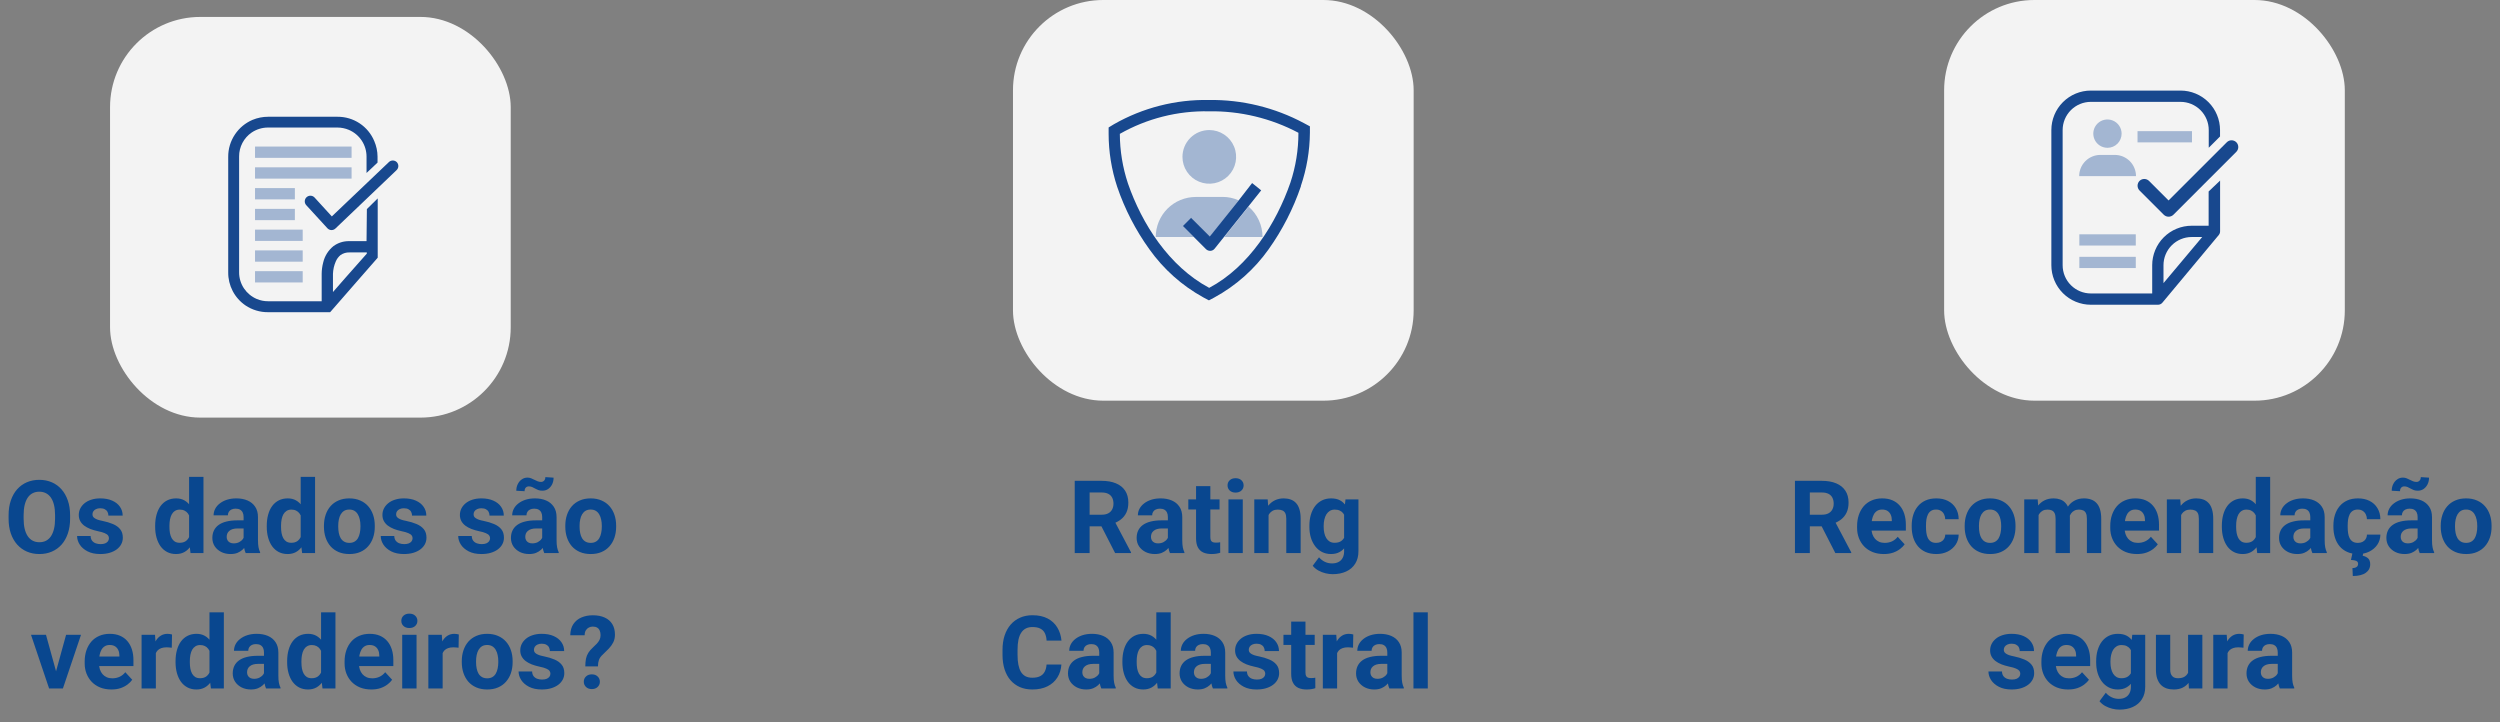
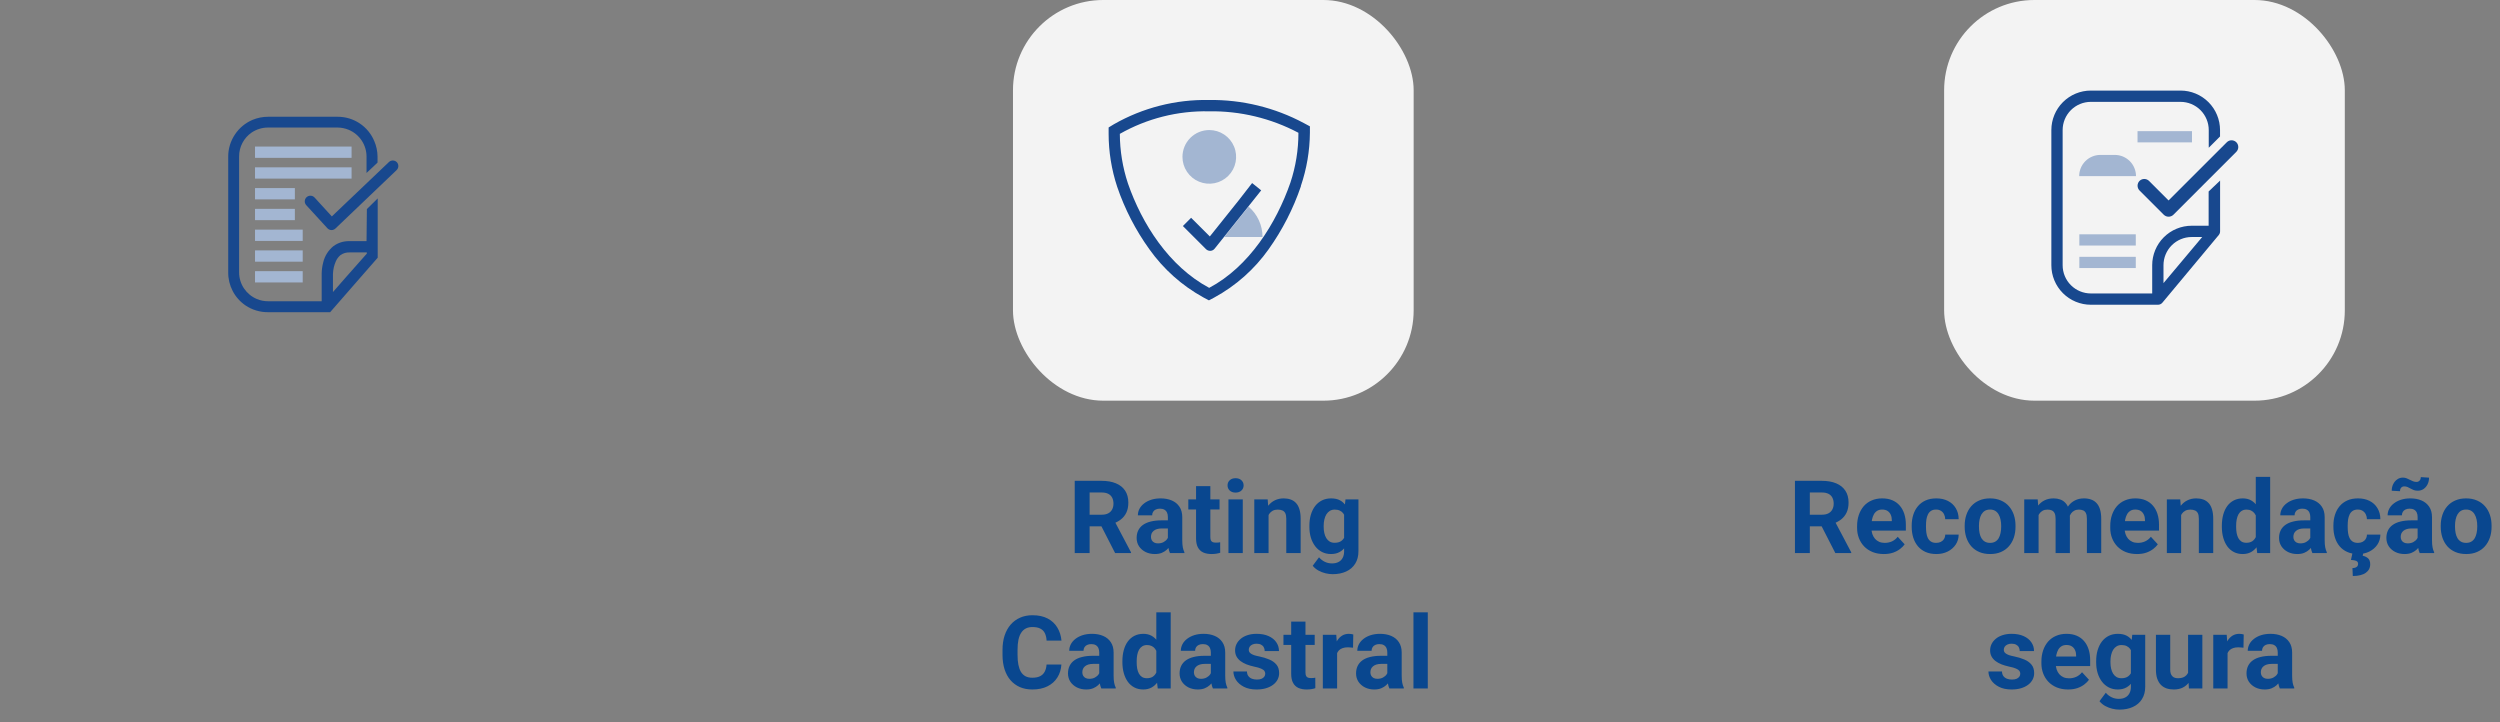
<svg xmlns="http://www.w3.org/2000/svg" width="443" height="128" viewBox="0 0 443 128" fill="none">
  <rect x="0" y="0" width="443" height="128" fill="#808080" stroke="none" />
-   <path d="M12.421 91.303V91.909C12.421 92.882 12.289 93.755 12.025 94.528C11.762 95.302 11.39 95.961 10.909 96.506C10.429 97.045 9.854 97.458 9.187 97.745C8.524 98.032 7.789 98.176 6.98 98.176C6.178 98.176 5.442 98.032 4.774 97.745C4.112 97.458 3.538 97.045 3.052 96.506C2.565 95.961 2.188 95.302 1.918 94.528C1.654 93.755 1.522 92.882 1.522 91.909V91.303C1.522 90.324 1.654 89.451 1.918 88.684C2.182 87.91 2.554 87.251 3.034 86.706C3.521 86.161 4.095 85.745 4.757 85.458C5.425 85.171 6.16 85.027 6.963 85.027C7.771 85.027 8.507 85.171 9.169 85.458C9.837 85.745 10.411 86.161 10.892 86.706C11.378 87.251 11.753 87.91 12.017 88.684C12.286 89.451 12.421 90.324 12.421 91.303ZM9.758 91.909V91.285C9.758 90.606 9.696 90.008 9.573 89.492C9.45 88.977 9.269 88.543 9.028 88.191C8.788 87.84 8.495 87.576 8.149 87.4C7.804 87.219 7.408 87.128 6.963 87.128C6.518 87.128 6.122 87.219 5.776 87.4C5.437 87.576 5.146 87.84 4.906 88.191C4.672 88.543 4.493 88.977 4.37 89.492C4.247 90.008 4.186 90.606 4.186 91.285V91.909C4.186 92.583 4.247 93.181 4.37 93.702C4.493 94.218 4.675 94.654 4.915 95.012C5.155 95.363 5.448 95.63 5.794 95.811C6.14 95.993 6.535 96.084 6.98 96.084C7.426 96.084 7.821 95.993 8.167 95.811C8.513 95.63 8.803 95.363 9.037 95.012C9.271 94.654 9.45 94.218 9.573 93.702C9.696 93.181 9.758 92.583 9.758 91.909ZM19.303 95.372C19.303 95.19 19.25 95.026 19.145 94.88C19.039 94.733 18.843 94.599 18.556 94.476C18.274 94.347 17.867 94.23 17.334 94.124C16.854 94.019 16.405 93.887 15.989 93.728C15.579 93.564 15.222 93.368 14.917 93.14C14.618 92.911 14.384 92.642 14.214 92.331C14.044 92.015 13.959 91.654 13.959 91.25C13.959 90.852 14.044 90.477 14.214 90.125C14.39 89.773 14.639 89.463 14.961 89.193C15.289 88.918 15.688 88.704 16.156 88.552C16.631 88.394 17.164 88.314 17.756 88.314C18.582 88.314 19.291 88.446 19.883 88.71C20.48 88.974 20.938 89.337 21.254 89.8C21.576 90.257 21.737 90.778 21.737 91.364H19.206C19.206 91.118 19.153 90.898 19.048 90.705C18.948 90.506 18.79 90.351 18.573 90.239C18.362 90.122 18.087 90.064 17.747 90.064C17.466 90.064 17.223 90.113 17.018 90.213C16.812 90.307 16.654 90.436 16.543 90.6C16.438 90.758 16.385 90.934 16.385 91.127C16.385 91.273 16.414 91.405 16.473 91.522C16.537 91.634 16.64 91.736 16.78 91.83C16.921 91.924 17.102 92.012 17.325 92.094C17.554 92.17 17.835 92.24 18.169 92.305C18.855 92.445 19.467 92.63 20.006 92.858C20.545 93.081 20.973 93.386 21.289 93.772C21.605 94.153 21.764 94.654 21.764 95.275C21.764 95.697 21.67 96.084 21.482 96.436C21.295 96.787 21.025 97.095 20.674 97.358C20.322 97.616 19.9 97.818 19.408 97.965C18.922 98.106 18.374 98.176 17.765 98.176C16.88 98.176 16.13 98.018 15.515 97.701C14.905 97.385 14.442 96.983 14.126 96.497C13.815 96.005 13.66 95.501 13.66 94.985H16.06C16.071 95.331 16.159 95.609 16.323 95.82C16.493 96.031 16.707 96.184 16.965 96.277C17.229 96.371 17.513 96.418 17.817 96.418C18.145 96.418 18.418 96.374 18.635 96.286C18.852 96.192 19.016 96.069 19.127 95.917C19.244 95.759 19.303 95.577 19.303 95.372ZM33.506 95.926V84.5H36.055V98H33.761L33.506 95.926ZM27.494 93.359V93.175C27.494 92.448 27.576 91.789 27.74 91.197C27.904 90.6 28.145 90.087 28.461 89.659C28.777 89.231 29.167 88.9 29.63 88.666C30.093 88.432 30.62 88.314 31.212 88.314C31.769 88.314 32.255 88.432 32.671 88.666C33.093 88.9 33.45 89.234 33.743 89.668C34.042 90.096 34.282 90.603 34.464 91.189C34.645 91.769 34.777 92.404 34.859 93.096V93.5C34.777 94.162 34.645 94.777 34.464 95.346C34.282 95.914 34.042 96.412 33.743 96.84C33.45 97.262 33.093 97.59 32.671 97.824C32.249 98.059 31.757 98.176 31.194 98.176C30.602 98.176 30.075 98.056 29.612 97.815C29.155 97.575 28.769 97.238 28.452 96.805C28.142 96.371 27.904 95.861 27.74 95.275C27.576 94.689 27.494 94.051 27.494 93.359ZM30.025 93.175V93.359C30.025 93.752 30.055 94.118 30.113 94.458C30.178 94.798 30.28 95.1 30.421 95.363C30.567 95.621 30.755 95.823 30.983 95.97C31.218 96.11 31.502 96.181 31.836 96.181C32.27 96.181 32.627 96.084 32.908 95.891C33.19 95.691 33.403 95.419 33.55 95.073C33.702 94.728 33.79 94.329 33.813 93.878V92.727C33.796 92.357 33.743 92.026 33.655 91.733C33.573 91.435 33.45 91.18 33.286 90.969C33.128 90.758 32.929 90.594 32.688 90.477C32.454 90.359 32.176 90.301 31.854 90.301C31.525 90.301 31.244 90.377 31.01 90.529C30.775 90.676 30.585 90.878 30.439 91.136C30.298 91.394 30.192 91.698 30.122 92.05C30.058 92.395 30.025 92.77 30.025 93.175ZM43.165 95.856V91.619C43.165 91.314 43.115 91.054 43.016 90.837C42.916 90.614 42.761 90.441 42.55 90.318C42.345 90.195 42.078 90.134 41.75 90.134C41.469 90.134 41.226 90.184 41.02 90.283C40.815 90.377 40.657 90.515 40.546 90.696C40.435 90.872 40.379 91.08 40.379 91.32H37.848C37.848 90.916 37.941 90.532 38.129 90.169C38.316 89.806 38.589 89.486 38.946 89.211C39.304 88.93 39.728 88.71 40.221 88.552C40.719 88.394 41.275 88.314 41.891 88.314C42.629 88.314 43.285 88.438 43.859 88.684C44.434 88.93 44.885 89.299 45.213 89.791C45.547 90.283 45.714 90.898 45.714 91.637V95.706C45.714 96.228 45.746 96.655 45.81 96.989C45.875 97.317 45.969 97.605 46.092 97.851V98H43.534C43.411 97.742 43.317 97.42 43.253 97.033C43.194 96.641 43.165 96.248 43.165 95.856ZM43.499 92.208L43.517 93.641H42.102C41.768 93.641 41.477 93.679 41.231 93.755C40.985 93.831 40.783 93.939 40.625 94.08C40.467 94.215 40.35 94.373 40.273 94.555C40.203 94.736 40.168 94.936 40.168 95.152C40.168 95.369 40.218 95.565 40.317 95.741C40.417 95.911 40.56 96.046 40.748 96.145C40.935 96.239 41.155 96.286 41.407 96.286C41.788 96.286 42.119 96.21 42.4 96.058C42.682 95.905 42.898 95.718 43.051 95.495C43.209 95.272 43.291 95.061 43.297 94.862L43.965 95.935C43.871 96.175 43.742 96.424 43.578 96.682C43.42 96.939 43.218 97.183 42.972 97.411C42.726 97.634 42.43 97.818 42.084 97.965C41.738 98.106 41.328 98.176 40.853 98.176C40.25 98.176 39.702 98.056 39.21 97.815C38.724 97.569 38.337 97.232 38.05 96.805C37.769 96.371 37.628 95.879 37.628 95.328C37.628 94.83 37.722 94.388 37.909 94.001C38.097 93.614 38.372 93.289 38.735 93.025C39.105 92.756 39.565 92.554 40.115 92.419C40.666 92.278 41.305 92.208 42.031 92.208H43.499ZM53.281 95.926V84.5H55.83V98H53.536L53.281 95.926ZM47.27 93.359V93.175C47.27 92.448 47.352 91.789 47.516 91.197C47.68 90.6 47.92 90.087 48.236 89.659C48.553 89.231 48.942 88.9 49.405 88.666C49.868 88.432 50.395 88.314 50.987 88.314C51.544 88.314 52.03 88.432 52.446 88.666C52.868 88.9 53.226 89.234 53.519 89.668C53.817 90.096 54.058 90.603 54.239 91.189C54.421 91.769 54.553 92.404 54.635 93.096V93.5C54.553 94.162 54.421 94.777 54.239 95.346C54.058 95.914 53.817 96.412 53.519 96.84C53.226 97.262 52.868 97.59 52.446 97.824C52.024 98.059 51.532 98.176 50.97 98.176C50.378 98.176 49.851 98.056 49.388 97.815C48.931 97.575 48.544 97.238 48.227 96.805C47.917 96.371 47.68 95.861 47.516 95.275C47.352 94.689 47.27 94.051 47.27 93.359ZM49.801 93.175V93.359C49.801 93.752 49.83 94.118 49.889 94.458C49.953 94.798 50.056 95.1 50.196 95.363C50.343 95.621 50.53 95.823 50.759 95.97C50.993 96.11 51.277 96.181 51.611 96.181C52.045 96.181 52.402 96.084 52.684 95.891C52.965 95.691 53.179 95.419 53.325 95.073C53.477 94.728 53.565 94.329 53.589 93.878V92.727C53.571 92.357 53.519 92.026 53.431 91.733C53.349 91.435 53.226 91.18 53.062 90.969C52.903 90.758 52.704 90.594 52.464 90.477C52.23 90.359 51.951 90.301 51.629 90.301C51.301 90.301 51.02 90.377 50.785 90.529C50.551 90.676 50.36 90.878 50.214 91.136C50.073 91.394 49.968 91.698 49.898 92.05C49.833 92.395 49.801 92.77 49.801 93.175ZM57.403 93.342V93.157C57.403 92.46 57.503 91.818 57.702 91.232C57.901 90.641 58.191 90.128 58.572 89.694C58.953 89.261 59.422 88.924 59.978 88.684C60.535 88.438 61.174 88.314 61.895 88.314C62.615 88.314 63.257 88.438 63.819 88.684C64.382 88.924 64.853 89.261 65.234 89.694C65.621 90.128 65.914 90.641 66.113 91.232C66.312 91.818 66.412 92.46 66.412 93.157V93.342C66.412 94.033 66.312 94.675 66.113 95.267C65.914 95.853 65.621 96.365 65.234 96.805C64.853 97.238 64.385 97.575 63.828 97.815C63.272 98.056 62.633 98.176 61.912 98.176C61.191 98.176 60.55 98.056 59.987 97.815C59.431 97.575 58.959 97.238 58.572 96.805C58.191 96.365 57.901 95.853 57.702 95.267C57.503 94.675 57.403 94.033 57.403 93.342ZM59.935 93.157V93.342C59.935 93.74 59.97 94.112 60.04 94.458C60.11 94.804 60.222 95.108 60.374 95.372C60.532 95.63 60.737 95.832 60.989 95.978C61.241 96.125 61.549 96.198 61.912 96.198C62.264 96.198 62.565 96.125 62.817 95.978C63.069 95.832 63.272 95.63 63.424 95.372C63.576 95.108 63.688 94.804 63.758 94.458C63.834 94.112 63.872 93.74 63.872 93.342V93.157C63.872 92.77 63.834 92.407 63.758 92.067C63.688 91.722 63.573 91.417 63.415 91.153C63.263 90.884 63.06 90.673 62.809 90.52C62.557 90.368 62.252 90.292 61.895 90.292C61.537 90.292 61.232 90.368 60.98 90.52C60.734 90.673 60.532 90.884 60.374 91.153C60.222 91.417 60.11 91.722 60.04 92.067C59.97 92.407 59.935 92.77 59.935 93.157ZM73.109 95.372C73.109 95.19 73.057 95.026 72.951 94.88C72.846 94.733 72.649 94.599 72.362 94.476C72.081 94.347 71.674 94.23 71.141 94.124C70.66 94.019 70.212 93.887 69.796 93.728C69.386 93.564 69.028 93.368 68.724 93.14C68.425 92.911 68.19 92.642 68.02 92.331C67.851 92.015 67.766 91.654 67.766 91.25C67.766 90.852 67.851 90.477 68.02 90.125C68.196 89.773 68.445 89.463 68.768 89.193C69.096 88.918 69.494 88.704 69.963 88.552C70.438 88.394 70.971 88.314 71.562 88.314C72.389 88.314 73.098 88.446 73.689 88.71C74.287 88.974 74.744 89.337 75.061 89.8C75.383 90.257 75.544 90.778 75.544 91.364H73.013C73.013 91.118 72.96 90.898 72.855 90.705C72.755 90.506 72.597 90.351 72.38 90.239C72.169 90.122 71.894 90.064 71.554 90.064C71.272 90.064 71.029 90.113 70.824 90.213C70.619 90.307 70.461 90.436 70.35 90.6C70.244 90.758 70.191 90.934 70.191 91.127C70.191 91.273 70.221 91.405 70.279 91.522C70.344 91.634 70.446 91.736 70.587 91.83C70.728 91.924 70.909 92.012 71.132 92.094C71.36 92.17 71.642 92.24 71.976 92.305C72.661 92.445 73.273 92.63 73.812 92.858C74.352 93.081 74.779 93.386 75.096 93.772C75.412 94.153 75.57 94.654 75.57 95.275C75.57 95.697 75.477 96.084 75.289 96.436C75.102 96.787 74.832 97.095 74.481 97.358C74.129 97.616 73.707 97.818 73.215 97.965C72.728 98.106 72.181 98.176 71.571 98.176C70.686 98.176 69.936 98.018 69.321 97.701C68.712 97.385 68.249 96.983 67.933 96.497C67.622 96.005 67.467 95.501 67.467 94.985H69.866C69.878 95.331 69.966 95.609 70.13 95.82C70.3 96.031 70.514 96.184 70.772 96.277C71.035 96.371 71.319 96.418 71.624 96.418C71.952 96.418 72.225 96.374 72.441 96.286C72.658 96.192 72.822 96.069 72.934 95.917C73.051 95.759 73.109 95.577 73.109 95.372ZM86.838 95.372C86.838 95.19 86.785 95.026 86.68 94.88C86.574 94.733 86.378 94.599 86.091 94.476C85.81 94.347 85.402 94.23 84.869 94.124C84.389 94.019 83.94 93.887 83.524 93.728C83.114 93.564 82.757 93.368 82.452 93.14C82.153 92.911 81.919 92.642 81.749 92.331C81.579 92.015 81.494 91.654 81.494 91.25C81.494 90.852 81.579 90.477 81.749 90.125C81.925 89.773 82.174 89.463 82.496 89.193C82.824 88.918 83.223 88.704 83.691 88.552C84.166 88.394 84.699 88.314 85.291 88.314C86.117 88.314 86.826 88.446 87.418 88.71C88.016 88.974 88.473 89.337 88.789 89.8C89.111 90.257 89.272 90.778 89.272 91.364H86.741C86.741 91.118 86.689 90.898 86.583 90.705C86.483 90.506 86.325 90.351 86.108 90.239C85.897 90.122 85.622 90.064 85.282 90.064C85.001 90.064 84.758 90.113 84.553 90.213C84.348 90.307 84.189 90.436 84.078 90.6C83.973 90.758 83.92 90.934 83.92 91.127C83.92 91.273 83.949 91.405 84.008 91.522C84.072 91.634 84.175 91.736 84.315 91.83C84.456 91.924 84.638 92.012 84.86 92.094C85.089 92.17 85.37 92.24 85.704 92.305C86.39 92.445 87.002 92.63 87.541 92.858C88.08 93.081 88.508 93.386 88.824 93.772C89.141 94.153 89.299 94.654 89.299 95.275C89.299 95.697 89.205 96.084 89.018 96.436C88.83 96.787 88.561 97.095 88.209 97.358C87.857 97.616 87.436 97.818 86.943 97.965C86.457 98.106 85.909 98.176 85.3 98.176C84.415 98.176 83.665 98.018 83.05 97.701C82.44 97.385 81.978 96.983 81.661 96.497C81.351 96.005 81.195 95.501 81.195 94.985H83.595C83.606 95.331 83.694 95.609 83.858 95.82C84.028 96.031 84.242 96.184 84.5 96.277C84.764 96.371 85.048 96.418 85.353 96.418C85.681 96.418 85.953 96.374 86.17 96.286C86.387 96.192 86.551 96.069 86.662 95.917C86.779 95.759 86.838 95.577 86.838 95.372ZM96.075 95.856V91.619C96.075 91.314 96.025 91.054 95.926 90.837C95.826 90.614 95.671 90.441 95.46 90.318C95.255 90.195 94.988 90.134 94.66 90.134C94.379 90.134 94.136 90.184 93.931 90.283C93.726 90.377 93.567 90.515 93.456 90.696C93.345 90.872 93.289 91.08 93.289 91.32H90.758C90.758 90.916 90.852 90.532 91.039 90.169C91.227 89.806 91.499 89.486 91.856 89.211C92.214 88.93 92.639 88.71 93.131 88.552C93.629 88.394 94.186 88.314 94.801 88.314C95.539 88.314 96.195 88.438 96.769 88.684C97.344 88.93 97.795 89.299 98.123 89.791C98.457 90.283 98.624 90.898 98.624 91.637V95.706C98.624 96.228 98.656 96.655 98.721 96.989C98.785 97.317 98.879 97.605 99.002 97.851V98H96.444C96.321 97.742 96.228 97.42 96.163 97.033C96.105 96.641 96.075 96.248 96.075 95.856ZM96.409 92.208L96.427 93.641H95.012C94.678 93.641 94.388 93.679 94.142 93.755C93.895 93.831 93.693 93.939 93.535 94.08C93.377 94.215 93.26 94.373 93.184 94.555C93.113 94.736 93.078 94.936 93.078 95.152C93.078 95.369 93.128 95.565 93.228 95.741C93.327 95.911 93.471 96.046 93.658 96.145C93.846 96.239 94.065 96.286 94.317 96.286C94.698 96.286 95.029 96.21 95.311 96.058C95.592 95.905 95.809 95.718 95.961 95.495C96.119 95.272 96.201 95.061 96.207 94.862L96.875 95.935C96.781 96.175 96.652 96.424 96.488 96.682C96.33 96.939 96.128 97.183 95.882 97.411C95.636 97.634 95.34 97.818 94.994 97.965C94.648 98.106 94.238 98.176 93.764 98.176C93.16 98.176 92.612 98.056 92.12 97.815C91.634 97.569 91.247 97.232 90.96 96.805C90.679 96.371 90.538 95.879 90.538 95.328C90.538 94.83 90.632 94.388 90.819 94.001C91.007 93.614 91.282 93.289 91.645 93.025C92.015 92.756 92.475 92.554 93.025 92.419C93.576 92.278 94.215 92.208 94.941 92.208H96.409ZM96.638 84.544L98.097 84.641C98.097 85.068 98.012 85.458 97.842 85.81C97.672 86.155 97.438 86.434 97.139 86.644C96.84 86.85 96.497 86.952 96.11 86.952C95.829 86.952 95.586 86.914 95.381 86.838C95.182 86.762 94.997 86.674 94.827 86.574C94.657 86.469 94.481 86.378 94.3 86.302C94.124 86.226 93.922 86.188 93.693 86.188C93.488 86.188 93.312 86.261 93.166 86.407C93.025 86.554 92.955 86.765 92.955 87.04L91.487 86.961C91.487 86.539 91.572 86.152 91.742 85.801C91.912 85.449 92.147 85.168 92.445 84.957C92.744 84.74 93.084 84.632 93.465 84.632C93.705 84.632 93.925 84.673 94.124 84.755C94.323 84.831 94.514 84.919 94.695 85.019C94.883 85.118 95.073 85.206 95.267 85.282C95.46 85.358 95.665 85.397 95.882 85.397C96.087 85.397 96.263 85.323 96.409 85.177C96.561 85.024 96.638 84.814 96.638 84.544ZM100.171 93.342V93.157C100.171 92.46 100.271 91.818 100.47 91.232C100.669 90.641 100.959 90.128 101.34 89.694C101.721 89.261 102.189 88.924 102.746 88.684C103.303 88.438 103.941 88.314 104.662 88.314C105.383 88.314 106.024 88.438 106.587 88.684C107.149 88.924 107.621 89.261 108.002 89.694C108.389 90.128 108.682 90.641 108.881 91.232C109.08 91.818 109.18 92.46 109.18 93.157V93.342C109.18 94.033 109.08 94.675 108.881 95.267C108.682 95.853 108.389 96.365 108.002 96.805C107.621 97.238 107.152 97.575 106.596 97.815C106.039 98.056 105.4 98.176 104.68 98.176C103.959 98.176 103.317 98.056 102.755 97.815C102.198 97.575 101.727 97.238 101.34 96.805C100.959 96.365 100.669 95.853 100.47 95.267C100.271 94.675 100.171 94.033 100.171 93.342ZM102.702 93.157V93.342C102.702 93.74 102.737 94.112 102.808 94.458C102.878 94.804 102.989 95.108 103.142 95.372C103.3 95.63 103.505 95.832 103.757 95.978C104.009 96.125 104.316 96.198 104.68 96.198C105.031 96.198 105.333 96.125 105.585 95.978C105.837 95.832 106.039 95.63 106.191 95.372C106.344 95.108 106.455 94.804 106.525 94.458C106.602 94.112 106.64 93.74 106.64 93.342V93.157C106.64 92.77 106.602 92.407 106.525 92.067C106.455 91.722 106.341 91.417 106.183 91.153C106.03 90.884 105.828 90.673 105.576 90.52C105.324 90.368 105.02 90.292 104.662 90.292C104.305 90.292 104 90.368 103.748 90.52C103.502 90.673 103.3 90.884 103.142 91.153C102.989 91.417 102.878 91.722 102.808 92.067C102.737 92.407 102.702 92.77 102.702 93.157ZM9.6 120.154L11.709 112.49H14.354L11.146 122H9.547L9.6 120.154ZM8.149 112.49L10.268 120.163L10.312 122H8.703L5.495 112.49H8.149ZM19.742 122.176C19.004 122.176 18.342 122.059 17.756 121.824C17.17 121.584 16.672 121.253 16.262 120.831C15.857 120.409 15.547 119.92 15.33 119.363C15.113 118.801 15.005 118.203 15.005 117.57V117.219C15.005 116.498 15.107 115.839 15.312 115.241C15.518 114.644 15.81 114.125 16.191 113.686C16.578 113.246 17.047 112.909 17.598 112.675C18.148 112.435 18.77 112.314 19.461 112.314C20.135 112.314 20.732 112.426 21.254 112.648C21.775 112.871 22.212 113.188 22.564 113.598C22.921 114.008 23.19 114.5 23.372 115.074C23.554 115.643 23.645 116.275 23.645 116.973V118.027H16.086V116.34H21.157V116.146C21.157 115.795 21.093 115.481 20.964 115.206C20.841 114.925 20.653 114.702 20.401 114.538C20.149 114.374 19.827 114.292 19.435 114.292C19.101 114.292 18.814 114.365 18.573 114.512C18.333 114.658 18.137 114.863 17.984 115.127C17.838 115.391 17.727 115.701 17.65 116.059C17.58 116.41 17.545 116.797 17.545 117.219V117.57C17.545 117.951 17.598 118.303 17.703 118.625C17.814 118.947 17.97 119.226 18.169 119.46C18.374 119.694 18.62 119.876 18.907 120.005C19.2 120.134 19.531 120.198 19.9 120.198C20.357 120.198 20.782 120.11 21.175 119.935C21.573 119.753 21.916 119.48 22.203 119.117L23.434 120.453C23.234 120.74 22.962 121.016 22.616 121.279C22.276 121.543 21.866 121.76 21.386 121.93C20.905 122.094 20.357 122.176 19.742 122.176ZM27.617 114.564V122H25.086V112.49H27.468L27.617 114.564ZM30.482 112.429L30.439 114.775C30.315 114.758 30.166 114.743 29.99 114.731C29.82 114.714 29.665 114.705 29.524 114.705C29.167 114.705 28.856 114.752 28.593 114.846C28.335 114.934 28.118 115.065 27.942 115.241C27.773 115.417 27.644 115.631 27.556 115.883C27.474 116.135 27.427 116.422 27.415 116.744L26.905 116.586C26.905 115.971 26.967 115.405 27.09 114.89C27.213 114.368 27.392 113.914 27.626 113.527C27.866 113.141 28.159 112.842 28.505 112.631C28.851 112.42 29.246 112.314 29.691 112.314C29.832 112.314 29.976 112.326 30.122 112.35C30.269 112.367 30.389 112.394 30.482 112.429ZM37.118 119.926V108.5H39.667V122H37.373L37.118 119.926ZM31.106 117.359V117.175C31.106 116.448 31.189 115.789 31.352 115.197C31.517 114.6 31.757 114.087 32.073 113.659C32.39 113.231 32.779 112.9 33.242 112.666C33.705 112.432 34.232 112.314 34.824 112.314C35.381 112.314 35.867 112.432 36.283 112.666C36.705 112.9 37.062 113.234 37.355 113.668C37.654 114.096 37.895 114.603 38.076 115.188C38.258 115.769 38.39 116.404 38.472 117.096V117.5C38.39 118.162 38.258 118.777 38.076 119.346C37.895 119.914 37.654 120.412 37.355 120.84C37.062 121.262 36.705 121.59 36.283 121.824C35.861 122.059 35.369 122.176 34.807 122.176C34.215 122.176 33.688 122.056 33.225 121.815C32.768 121.575 32.381 121.238 32.065 120.805C31.754 120.371 31.517 119.861 31.352 119.275C31.189 118.689 31.106 118.051 31.106 117.359ZM33.638 117.175V117.359C33.638 117.752 33.667 118.118 33.726 118.458C33.79 118.798 33.893 119.1 34.033 119.363C34.18 119.621 34.367 119.823 34.596 119.97C34.83 120.11 35.114 120.181 35.448 120.181C35.882 120.181 36.239 120.084 36.52 119.891C36.802 119.691 37.016 119.419 37.162 119.073C37.315 118.728 37.402 118.329 37.426 117.878V116.727C37.408 116.357 37.355 116.026 37.268 115.733C37.185 115.435 37.062 115.18 36.898 114.969C36.74 114.758 36.541 114.594 36.301 114.477C36.066 114.359 35.788 114.301 35.466 114.301C35.138 114.301 34.856 114.377 34.622 114.529C34.388 114.676 34.197 114.878 34.051 115.136C33.91 115.394 33.805 115.698 33.734 116.05C33.67 116.396 33.638 116.771 33.638 117.175ZM46.777 119.855V115.619C46.777 115.314 46.727 115.054 46.628 114.837C46.528 114.614 46.373 114.441 46.162 114.318C45.957 114.195 45.69 114.134 45.362 114.134C45.081 114.134 44.838 114.184 44.633 114.283C44.428 114.377 44.27 114.515 44.158 114.696C44.047 114.872 43.991 115.08 43.991 115.32H41.46C41.46 114.916 41.554 114.532 41.741 114.169C41.929 113.806 42.201 113.486 42.559 113.211C42.916 112.93 43.341 112.71 43.833 112.552C44.331 112.394 44.888 112.314 45.503 112.314C46.241 112.314 46.898 112.438 47.472 112.684C48.046 112.93 48.497 113.299 48.825 113.791C49.159 114.283 49.326 114.898 49.326 115.637V119.706C49.326 120.228 49.358 120.655 49.423 120.989C49.487 121.317 49.581 121.604 49.704 121.851V122H47.147C47.023 121.742 46.93 121.42 46.865 121.033C46.807 120.641 46.777 120.248 46.777 119.855ZM47.111 116.208L47.129 117.641H45.714C45.38 117.641 45.09 117.679 44.844 117.755C44.598 117.831 44.395 117.939 44.237 118.08C44.079 118.215 43.962 118.373 43.886 118.555C43.815 118.736 43.78 118.936 43.78 119.152C43.78 119.369 43.83 119.565 43.93 119.741C44.029 119.911 44.173 120.046 44.36 120.146C44.548 120.239 44.768 120.286 45.02 120.286C45.4 120.286 45.731 120.21 46.013 120.058C46.294 119.905 46.511 119.718 46.663 119.495C46.821 119.272 46.903 119.062 46.909 118.862L47.577 119.935C47.483 120.175 47.355 120.424 47.19 120.682C47.032 120.939 46.83 121.183 46.584 121.411C46.338 121.634 46.042 121.818 45.696 121.965C45.351 122.105 44.94 122.176 44.466 122.176C43.862 122.176 43.315 122.056 42.822 121.815C42.336 121.569 41.949 121.232 41.662 120.805C41.381 120.371 41.24 119.879 41.24 119.328C41.24 118.83 41.334 118.388 41.522 118.001C41.709 117.614 41.984 117.289 42.348 117.025C42.717 116.756 43.177 116.554 43.727 116.419C44.278 116.278 44.917 116.208 45.644 116.208H47.111ZM56.894 119.926V108.5H59.442V122H57.148L56.894 119.926ZM50.882 117.359V117.175C50.882 116.448 50.964 115.789 51.128 115.197C51.292 114.6 51.532 114.087 51.849 113.659C52.165 113.231 52.555 112.9 53.018 112.666C53.48 112.432 54.008 112.314 54.6 112.314C55.156 112.314 55.643 112.432 56.059 112.666C56.48 112.9 56.838 113.234 57.131 113.668C57.43 114.096 57.67 114.603 57.852 115.188C58.033 115.769 58.165 116.404 58.247 117.096V117.5C58.165 118.162 58.033 118.777 57.852 119.346C57.67 119.914 57.43 120.412 57.131 120.84C56.838 121.262 56.48 121.59 56.059 121.824C55.637 122.059 55.145 122.176 54.582 122.176C53.99 122.176 53.463 122.056 53 121.815C52.543 121.575 52.156 121.238 51.84 120.805C51.529 120.371 51.292 119.861 51.128 119.275C50.964 118.689 50.882 118.051 50.882 117.359ZM53.413 117.175V117.359C53.413 117.752 53.442 118.118 53.501 118.458C53.565 118.798 53.668 119.1 53.809 119.363C53.955 119.621 54.143 119.823 54.371 119.97C54.605 120.11 54.89 120.181 55.224 120.181C55.657 120.181 56.015 120.084 56.296 119.891C56.577 119.691 56.791 119.419 56.938 119.073C57.09 118.728 57.178 118.329 57.201 117.878V116.727C57.184 116.357 57.131 116.026 57.043 115.733C56.961 115.435 56.838 115.18 56.674 114.969C56.516 114.758 56.316 114.594 56.076 114.477C55.842 114.359 55.563 114.301 55.241 114.301C54.913 114.301 54.632 114.377 54.398 114.529C54.163 114.676 53.973 114.878 53.826 115.136C53.685 115.394 53.58 115.698 53.51 116.05C53.445 116.396 53.413 116.771 53.413 117.175ZM65.797 122.176C65.059 122.176 64.397 122.059 63.81 121.824C63.225 121.584 62.727 121.253 62.316 120.831C61.912 120.409 61.602 119.92 61.385 119.363C61.168 118.801 61.06 118.203 61.06 117.57V117.219C61.06 116.498 61.162 115.839 61.367 115.241C61.572 114.644 61.865 114.125 62.246 113.686C62.633 113.246 63.102 112.909 63.652 112.675C64.203 112.435 64.824 112.314 65.516 112.314C66.189 112.314 66.787 112.426 67.309 112.648C67.83 112.871 68.267 113.188 68.618 113.598C68.976 114.008 69.245 114.5 69.427 115.074C69.608 115.643 69.699 116.275 69.699 116.973V118.027H62.141V116.34H67.212V116.146C67.212 115.795 67.147 115.481 67.019 115.206C66.895 114.925 66.708 114.702 66.456 114.538C66.204 114.374 65.882 114.292 65.489 114.292C65.155 114.292 64.868 114.365 64.628 114.512C64.388 114.658 64.191 114.863 64.039 115.127C63.893 115.391 63.781 115.701 63.705 116.059C63.635 116.41 63.6 116.797 63.6 117.219V117.57C63.6 117.951 63.652 118.303 63.758 118.625C63.869 118.947 64.024 119.226 64.224 119.46C64.429 119.694 64.675 119.876 64.962 120.005C65.255 120.134 65.586 120.198 65.955 120.198C66.412 120.198 66.837 120.11 67.23 119.935C67.628 119.753 67.971 119.48 68.258 119.117L69.488 120.453C69.289 120.74 69.017 121.016 68.671 121.279C68.331 121.543 67.921 121.76 67.44 121.93C66.96 122.094 66.412 122.176 65.797 122.176ZM73.812 112.49V122H71.272V112.49H73.812ZM71.114 110.012C71.114 109.643 71.243 109.338 71.501 109.098C71.759 108.857 72.105 108.737 72.538 108.737C72.966 108.737 73.309 108.857 73.566 109.098C73.83 109.338 73.962 109.643 73.962 110.012C73.962 110.381 73.83 110.686 73.566 110.926C73.309 111.166 72.966 111.286 72.538 111.286C72.105 111.286 71.759 111.166 71.501 110.926C71.243 110.686 71.114 110.381 71.114 110.012ZM78.436 114.564V122H75.904V112.49H78.286L78.436 114.564ZM81.301 112.429L81.257 114.775C81.134 114.758 80.984 114.743 80.809 114.731C80.639 114.714 80.483 114.705 80.343 114.705C79.985 114.705 79.675 114.752 79.411 114.846C79.153 114.934 78.936 115.065 78.761 115.241C78.591 115.417 78.462 115.631 78.374 115.883C78.292 116.135 78.245 116.422 78.233 116.744L77.724 116.586C77.724 115.971 77.785 115.405 77.908 114.89C78.031 114.368 78.21 113.914 78.444 113.527C78.685 113.141 78.978 112.842 79.323 112.631C79.669 112.42 80.064 112.314 80.51 112.314C80.65 112.314 80.794 112.326 80.94 112.35C81.087 112.367 81.207 112.394 81.301 112.429ZM81.828 117.342V117.157C81.828 116.46 81.928 115.818 82.127 115.232C82.326 114.641 82.616 114.128 82.997 113.694C83.378 113.261 83.847 112.924 84.403 112.684C84.96 112.438 85.599 112.314 86.319 112.314C87.04 112.314 87.682 112.438 88.244 112.684C88.807 112.924 89.278 113.261 89.659 113.694C90.046 114.128 90.339 114.641 90.538 115.232C90.737 115.818 90.837 116.46 90.837 117.157V117.342C90.837 118.033 90.737 118.675 90.538 119.267C90.339 119.853 90.046 120.365 89.659 120.805C89.278 121.238 88.81 121.575 88.253 121.815C87.696 122.056 87.058 122.176 86.337 122.176C85.616 122.176 84.975 122.056 84.412 121.815C83.856 121.575 83.384 121.238 82.997 120.805C82.616 120.365 82.326 119.853 82.127 119.267C81.928 118.675 81.828 118.033 81.828 117.342ZM84.359 117.157V117.342C84.359 117.74 84.394 118.112 84.465 118.458C84.535 118.804 84.647 119.108 84.799 119.372C84.957 119.63 85.162 119.832 85.414 119.979C85.666 120.125 85.974 120.198 86.337 120.198C86.689 120.198 86.99 120.125 87.242 119.979C87.494 119.832 87.696 119.63 87.849 119.372C88.001 119.108 88.112 118.804 88.183 118.458C88.259 118.112 88.297 117.74 88.297 117.342V117.157C88.297 116.771 88.259 116.407 88.183 116.067C88.112 115.722 87.998 115.417 87.84 115.153C87.688 114.884 87.485 114.673 87.233 114.521C86.981 114.368 86.677 114.292 86.319 114.292C85.962 114.292 85.657 114.368 85.405 114.521C85.159 114.673 84.957 114.884 84.799 115.153C84.647 115.417 84.535 115.722 84.465 116.067C84.394 116.407 84.359 116.771 84.359 117.157ZM97.534 119.372C97.534 119.19 97.481 119.026 97.376 118.88C97.27 118.733 97.074 118.599 96.787 118.476C96.506 118.347 96.099 118.229 95.565 118.124C95.085 118.019 94.637 117.887 94.221 117.729C93.811 117.564 93.453 117.368 93.148 117.14C92.85 116.911 92.615 116.642 92.445 116.331C92.275 116.015 92.19 115.654 92.19 115.25C92.19 114.852 92.275 114.477 92.445 114.125C92.621 113.773 92.87 113.463 93.192 113.193C93.52 112.918 93.919 112.704 94.388 112.552C94.862 112.394 95.395 112.314 95.987 112.314C96.814 112.314 97.522 112.446 98.114 112.71C98.712 112.974 99.169 113.337 99.485 113.8C99.808 114.257 99.969 114.778 99.969 115.364H97.438C97.438 115.118 97.385 114.898 97.279 114.705C97.18 114.506 97.022 114.351 96.805 114.239C96.594 114.122 96.318 114.063 95.978 114.063C95.697 114.063 95.454 114.113 95.249 114.213C95.044 114.307 94.886 114.436 94.774 114.6C94.669 114.758 94.616 114.934 94.616 115.127C94.616 115.273 94.645 115.405 94.704 115.522C94.769 115.634 94.871 115.736 95.012 115.83C95.152 115.924 95.334 116.012 95.557 116.094C95.785 116.17 96.066 116.24 96.4 116.305C97.086 116.445 97.698 116.63 98.237 116.858C98.776 117.081 99.204 117.386 99.52 117.772C99.837 118.153 99.995 118.654 99.995 119.275C99.995 119.697 99.901 120.084 99.714 120.436C99.526 120.787 99.257 121.095 98.905 121.358C98.554 121.616 98.132 121.818 97.64 121.965C97.153 122.105 96.606 122.176 95.996 122.176C95.111 122.176 94.361 122.018 93.746 121.701C93.137 121.385 92.674 120.983 92.357 120.497C92.047 120.005 91.892 119.501 91.892 118.985H94.291C94.303 119.331 94.391 119.609 94.555 119.82C94.725 120.031 94.939 120.184 95.196 120.277C95.46 120.371 95.744 120.418 96.049 120.418C96.377 120.418 96.649 120.374 96.866 120.286C97.083 120.192 97.247 120.069 97.358 119.917C97.476 119.759 97.534 119.577 97.534 119.372ZM105.954 118.089H103.713C103.719 117.562 103.76 117.107 103.836 116.727C103.918 116.34 104.056 115.991 104.249 115.681C104.448 115.37 104.712 115.062 105.04 114.758C105.315 114.512 105.556 114.277 105.761 114.055C105.966 113.832 106.127 113.604 106.244 113.369C106.361 113.129 106.42 112.862 106.42 112.569C106.42 112.229 106.367 111.948 106.262 111.726C106.162 111.497 106.01 111.324 105.805 111.207C105.605 111.09 105.354 111.031 105.049 111.031C104.797 111.031 104.562 111.087 104.346 111.198C104.129 111.304 103.95 111.468 103.81 111.69C103.675 111.913 103.604 112.206 103.599 112.569H101.05C101.067 111.767 101.252 111.104 101.604 110.583C101.961 110.056 102.438 109.666 103.036 109.414C103.634 109.156 104.305 109.027 105.049 109.027C105.869 109.027 106.572 109.162 107.158 109.432C107.744 109.695 108.192 110.085 108.503 110.601C108.813 111.11 108.969 111.731 108.969 112.464C108.969 112.974 108.869 113.428 108.67 113.826C108.471 114.219 108.21 114.585 107.888 114.925C107.565 115.265 107.211 115.616 106.824 115.979C106.49 116.278 106.262 116.592 106.139 116.92C106.021 117.248 105.96 117.638 105.954 118.089ZM103.449 120.805C103.449 120.43 103.578 120.119 103.836 119.873C104.094 119.621 104.439 119.495 104.873 119.495C105.301 119.495 105.644 119.621 105.901 119.873C106.165 120.119 106.297 120.43 106.297 120.805C106.297 121.168 106.165 121.476 105.901 121.728C105.644 121.979 105.301 122.105 104.873 122.105C104.439 122.105 104.094 121.979 103.836 121.728C103.578 121.476 103.449 121.168 103.449 120.805Z" fill="#09478F" />
-   <rect x="19.5" y="3" width="71" height="71" rx="16" fill="#F3F3F3" />
  <path d="M64.95 42.73H61.89C60.885 42.708 59.902 43.018 59.09 43.61C58.177 44.347 57.536 45.367 57.27 46.51C57.098 47.163 57.007 47.835 57 48.51V48.56V53.38H47.5C46.813 53.383 46.133 53.247 45.5 52.98C44.584 52.589 43.8 51.944 43.24 51.12C42.67 50.272 42.367 49.272 42.37 48.25V27.74C42.364 26.902 42.564 26.074 42.953 25.331C43.342 24.588 43.907 23.953 44.6 23.48C45.458 22.905 46.467 22.599 47.5 22.6H59.81C60.497 22.605 61.177 22.744 61.81 23.01C62.74 23.403 63.534 24.061 64.092 24.902C64.651 25.743 64.949 26.73 64.95 27.74V30.65L66.9 28.81V27.74C66.893 26.797 66.696 25.865 66.32 25C65.786 23.716 64.881 22.621 63.722 21.853C62.562 21.086 61.2 20.681 59.81 20.69H47.5C46.556 20.691 45.622 20.878 44.75 21.24C43.49 21.775 42.413 22.664 41.65 23.8C40.849 24.979 40.427 26.375 40.44 27.8V48.26C40.428 49.413 40.701 50.552 41.235 51.574C41.769 52.596 42.547 53.471 43.5 54.12C44.682 54.915 46.076 55.333 47.5 55.32H58.5L58.79 54.99L62.74 50.46L62.8 50.39L66.7 45.93L66.93 45.66V35.16L65.01 37.05L64.95 42.73ZM59.5 46.33C59.684 45.891 59.972 45.503 60.34 45.2C60.807 44.872 61.37 44.707 61.94 44.73H65V44.94L61.23 49.2L59 51.75V48.54C59.025 47.778 59.194 47.028 59.5 46.33Z" fill="#18488E" />
  <path d="M70.31 28.73C70.123 28.544 69.869 28.439 69.605 28.439C69.341 28.439 69.087 28.544 68.9 28.73L58.8 38.35L55.74 35C55.651 34.904 55.543 34.825 55.424 34.77C55.304 34.715 55.175 34.685 55.044 34.679C54.913 34.674 54.781 34.695 54.658 34.741C54.535 34.786 54.422 34.856 54.325 34.945C54.228 35.034 54.151 35.142 54.096 35.261C54.041 35.381 54.01 35.51 54.004 35.641C53.999 35.773 54.02 35.904 54.066 36.027C54.111 36.15 54.181 36.264 54.27 36.36L58.02 40.45C58.11 40.547 58.218 40.625 58.338 40.68C58.458 40.735 58.588 40.766 58.72 40.77C58.853 40.773 58.984 40.75 59.108 40.702C59.232 40.654 59.344 40.582 59.44 40.49L70.28 30.14C70.47 29.957 70.58 29.705 70.586 29.441C70.591 29.177 70.492 28.921 70.31 28.73Z" fill="#18488E" />
  <path d="M53.64 44.37H45.19V46.37H53.64V44.37Z" fill="#A3B6D2" />
  <path d="M53.64 40.69H45.19V42.69H53.64V40.69Z" fill="#A3B6D2" />
  <path d="M52.25 37.01H45.19V39.01H52.25V37.01Z" fill="#A3B6D2" />
  <path d="M52.25 33.33H45.19V35.33H52.25V33.33Z" fill="#A3B6D2" />
  <path d="M62.3 29.65H45.19V31.65H62.3V29.65Z" fill="#A3B6D2" />
  <path d="M62.3 25.97H45.19V27.97H62.3V25.97Z" fill="#A3B6D2" />
  <path d="M53.64 48.05H45.19V50.05H53.64V48.05Z" fill="#A3B6D2" />
  <path d="M190.442 85.203H195.215C196.193 85.203 197.034 85.35 197.737 85.643C198.446 85.936 198.991 86.369 199.372 86.943C199.753 87.518 199.943 88.224 199.943 89.061C199.943 89.747 199.826 90.336 199.592 90.828C199.363 91.314 199.038 91.722 198.616 92.05C198.2 92.372 197.711 92.63 197.148 92.823L196.313 93.263H192.165L192.147 91.206H195.232C195.695 91.206 196.079 91.124 196.384 90.96C196.688 90.796 196.917 90.567 197.069 90.274C197.228 89.981 197.307 89.642 197.307 89.255C197.307 88.845 197.23 88.49 197.078 88.191C196.926 87.893 196.694 87.664 196.384 87.506C196.073 87.348 195.684 87.269 195.215 87.269H193.079V98H190.442V85.203ZM197.597 98L194.679 92.296L197.465 92.278L200.418 97.877V98H197.597ZM206.948 95.856V91.619C206.948 91.314 206.898 91.054 206.799 90.837C206.699 90.614 206.544 90.441 206.333 90.318C206.128 90.195 205.861 90.134 205.533 90.134C205.252 90.134 205.009 90.184 204.804 90.283C204.599 90.377 204.44 90.515 204.329 90.696C204.218 90.872 204.162 91.08 204.162 91.32H201.631C201.631 90.916 201.725 90.532 201.912 90.169C202.1 89.806 202.372 89.486 202.729 89.211C203.087 88.93 203.512 88.71 204.004 88.552C204.502 88.394 205.059 88.314 205.674 88.314C206.412 88.314 207.068 88.438 207.643 88.684C208.217 88.93 208.668 89.299 208.996 89.791C209.33 90.283 209.497 90.898 209.497 91.637V95.706C209.497 96.228 209.529 96.655 209.594 96.989C209.658 97.317 209.752 97.605 209.875 97.851V98H207.317C207.194 97.742 207.101 97.42 207.036 97.033C206.978 96.641 206.948 96.248 206.948 95.856ZM207.282 92.208L207.3 93.641H205.885C205.551 93.641 205.261 93.679 205.015 93.755C204.769 93.831 204.566 93.939 204.408 94.08C204.25 94.215 204.133 94.373 204.057 94.555C203.986 94.736 203.951 94.936 203.951 95.152C203.951 95.369 204.001 95.565 204.101 95.741C204.2 95.911 204.344 96.046 204.531 96.145C204.719 96.239 204.938 96.286 205.19 96.286C205.571 96.286 205.902 96.21 206.184 96.058C206.465 95.905 206.682 95.718 206.834 95.495C206.992 95.272 207.074 95.061 207.08 94.862L207.748 95.935C207.654 96.175 207.525 96.424 207.361 96.682C207.203 96.939 207.001 97.183 206.755 97.411C206.509 97.634 206.213 97.818 205.867 97.965C205.521 98.106 205.111 98.176 204.637 98.176C204.033 98.176 203.485 98.056 202.993 97.815C202.507 97.569 202.12 97.232 201.833 96.805C201.552 96.371 201.411 95.879 201.411 95.328C201.411 94.83 201.505 94.388 201.692 94.001C201.88 93.614 202.155 93.289 202.519 93.025C202.888 92.756 203.348 92.554 203.898 92.419C204.449 92.278 205.088 92.208 205.814 92.208H207.282ZM216.106 88.49V90.283H210.569V88.49H216.106ZM211.94 86.144H214.472V95.135C214.472 95.41 214.507 95.621 214.577 95.768C214.653 95.914 214.765 96.017 214.911 96.075C215.058 96.128 215.242 96.154 215.465 96.154C215.623 96.154 215.764 96.148 215.887 96.137C216.016 96.119 216.124 96.102 216.212 96.084L216.221 97.947C216.004 98.018 215.77 98.073 215.518 98.114C215.266 98.155 214.987 98.176 214.683 98.176C214.126 98.176 213.64 98.085 213.224 97.903C212.813 97.716 212.497 97.417 212.274 97.007C212.052 96.597 211.94 96.058 211.94 95.39V86.144ZM220.22 88.49V98H217.68V88.49H220.22ZM217.521 86.012C217.521 85.643 217.65 85.338 217.908 85.098C218.166 84.857 218.512 84.737 218.945 84.737C219.373 84.737 219.716 84.857 219.974 85.098C220.237 85.338 220.369 85.643 220.369 86.012C220.369 86.381 220.237 86.686 219.974 86.926C219.716 87.166 219.373 87.286 218.945 87.286C218.512 87.286 218.166 87.166 217.908 86.926C217.65 86.686 217.521 86.381 217.521 86.012ZM224.79 90.52V98H222.259V88.49H224.632L224.79 90.52ZM224.421 92.911H223.735C223.735 92.208 223.826 91.575 224.008 91.013C224.189 90.444 224.444 89.961 224.772 89.562C225.101 89.158 225.49 88.851 225.941 88.64C226.398 88.423 226.908 88.314 227.471 88.314C227.916 88.314 228.323 88.379 228.692 88.508C229.062 88.637 229.378 88.842 229.642 89.123C229.911 89.404 230.116 89.776 230.257 90.239C230.403 90.702 230.477 91.268 230.477 91.936V98H227.928V91.927C227.928 91.505 227.869 91.177 227.752 90.942C227.635 90.708 227.462 90.544 227.233 90.45C227.011 90.351 226.735 90.301 226.407 90.301C226.067 90.301 225.771 90.368 225.52 90.503C225.273 90.638 225.068 90.825 224.904 91.065C224.746 91.3 224.626 91.575 224.544 91.892C224.462 92.208 224.421 92.548 224.421 92.911ZM238.422 88.49H240.716V97.684C240.716 98.551 240.522 99.286 240.136 99.89C239.755 100.499 239.222 100.959 238.536 101.27C237.851 101.586 237.054 101.744 236.146 101.744C235.747 101.744 235.325 101.691 234.88 101.586C234.44 101.48 234.019 101.316 233.614 101.094C233.216 100.871 232.882 100.59 232.612 100.25L233.729 98.756C234.021 99.096 234.361 99.359 234.748 99.547C235.135 99.74 235.562 99.837 236.031 99.837C236.488 99.837 236.875 99.752 237.191 99.582C237.508 99.418 237.751 99.175 237.921 98.853C238.091 98.536 238.176 98.152 238.176 97.701V90.688L238.422 88.49ZM232.023 93.359V93.175C232.023 92.448 232.111 91.789 232.287 91.197C232.469 90.6 232.724 90.087 233.052 89.659C233.386 89.231 233.79 88.9 234.265 88.666C234.739 88.432 235.275 88.314 235.873 88.314C236.506 88.314 237.036 88.432 237.464 88.666C237.892 88.9 238.243 89.234 238.519 89.668C238.794 90.096 239.008 90.603 239.16 91.189C239.318 91.769 239.441 92.404 239.529 93.096V93.5C239.441 94.162 239.31 94.777 239.134 95.346C238.958 95.914 238.727 96.412 238.439 96.84C238.152 97.262 237.795 97.59 237.367 97.824C236.945 98.059 236.441 98.176 235.855 98.176C235.27 98.176 234.739 98.056 234.265 97.815C233.796 97.575 233.395 97.238 233.061 96.805C232.727 96.371 232.469 95.861 232.287 95.275C232.111 94.689 232.023 94.051 232.023 93.359ZM234.555 93.175V93.359C234.555 93.752 234.593 94.118 234.669 94.458C234.745 94.798 234.862 95.1 235.021 95.363C235.185 95.621 235.387 95.823 235.627 95.97C235.873 96.11 236.163 96.181 236.497 96.181C236.96 96.181 237.338 96.084 237.631 95.891C237.924 95.691 238.144 95.419 238.29 95.073C238.437 94.728 238.521 94.329 238.545 93.878V92.727C238.533 92.357 238.483 92.026 238.396 91.733C238.308 91.435 238.185 91.18 238.026 90.969C237.868 90.758 237.663 90.594 237.411 90.477C237.159 90.359 236.86 90.301 236.515 90.301C236.181 90.301 235.891 90.377 235.645 90.529C235.404 90.676 235.202 90.878 235.038 91.136C234.88 91.394 234.76 91.698 234.678 92.05C234.596 92.395 234.555 92.77 234.555 93.175ZM185.45 117.755H188.078C188.025 118.616 187.788 119.381 187.366 120.049C186.95 120.717 186.367 121.238 185.617 121.613C184.873 121.988 183.977 122.176 182.928 122.176C182.107 122.176 181.372 122.035 180.722 121.754C180.071 121.467 179.515 121.057 179.052 120.523C178.595 119.99 178.246 119.346 178.006 118.59C177.766 117.834 177.646 116.987 177.646 116.05V115.162C177.646 114.225 177.769 113.378 178.015 112.622C178.267 111.86 178.624 111.213 179.087 110.68C179.556 110.146 180.115 109.736 180.766 109.449C181.416 109.162 182.143 109.019 182.945 109.019C184.012 109.019 184.911 109.212 185.644 109.599C186.382 109.985 186.953 110.519 187.357 111.198C187.768 111.878 188.014 112.651 188.096 113.519H185.459C185.43 113.003 185.327 112.566 185.151 112.209C184.976 111.846 184.709 111.573 184.352 111.392C184 111.204 183.531 111.11 182.945 111.11C182.506 111.11 182.122 111.192 181.794 111.356C181.466 111.521 181.19 111.77 180.968 112.104C180.745 112.438 180.578 112.859 180.467 113.369C180.361 113.873 180.309 114.465 180.309 115.145V116.05C180.309 116.712 180.358 117.295 180.458 117.799C180.558 118.297 180.71 118.719 180.915 119.064C181.126 119.404 181.396 119.662 181.724 119.838C182.058 120.008 182.459 120.093 182.928 120.093C183.479 120.093 183.933 120.005 184.29 119.829C184.647 119.653 184.92 119.393 185.107 119.047C185.301 118.701 185.415 118.271 185.45 117.755ZM194.784 119.855V115.619C194.784 115.314 194.734 115.054 194.635 114.837C194.535 114.614 194.38 114.441 194.169 114.318C193.964 114.195 193.697 114.134 193.369 114.134C193.088 114.134 192.845 114.184 192.64 114.283C192.435 114.377 192.276 114.515 192.165 114.696C192.054 114.872 191.998 115.08 191.998 115.32H189.467C189.467 114.916 189.561 114.532 189.748 114.169C189.936 113.806 190.208 113.486 190.565 113.211C190.923 112.93 191.348 112.71 191.84 112.552C192.338 112.394 192.895 112.314 193.51 112.314C194.248 112.314 194.904 112.438 195.479 112.684C196.053 112.93 196.504 113.299 196.832 113.791C197.166 114.283 197.333 114.898 197.333 115.637V119.706C197.333 120.228 197.365 120.655 197.43 120.989C197.494 121.317 197.588 121.604 197.711 121.851V122H195.153C195.03 121.742 194.937 121.42 194.872 121.033C194.813 120.641 194.784 120.248 194.784 119.855ZM195.118 116.208L195.136 117.641H193.721C193.387 117.641 193.097 117.679 192.851 117.755C192.604 117.831 192.402 117.939 192.244 118.08C192.086 118.215 191.969 118.373 191.893 118.555C191.822 118.736 191.787 118.936 191.787 119.152C191.787 119.369 191.837 119.565 191.937 119.741C192.036 119.911 192.18 120.046 192.367 120.146C192.555 120.239 192.774 120.286 193.026 120.286C193.407 120.286 193.738 120.21 194.02 120.058C194.301 119.905 194.518 119.718 194.67 119.495C194.828 119.272 194.91 119.062 194.916 118.862L195.584 119.935C195.49 120.175 195.361 120.424 195.197 120.682C195.039 120.939 194.837 121.183 194.591 121.411C194.345 121.634 194.049 121.818 193.703 121.965C193.357 122.105 192.947 122.176 192.473 122.176C191.869 122.176 191.321 122.056 190.829 121.815C190.343 121.569 189.956 121.232 189.669 120.805C189.388 120.371 189.247 119.879 189.247 119.328C189.247 118.83 189.341 118.388 189.528 118.001C189.716 117.614 189.991 117.289 190.354 117.025C190.724 116.756 191.184 116.554 191.734 116.419C192.285 116.278 192.924 116.208 193.65 116.208H195.118ZM204.9 119.926V108.5H207.449V122H205.155L204.9 119.926ZM198.889 117.359V117.175C198.889 116.448 198.971 115.789 199.135 115.197C199.299 114.6 199.539 114.087 199.855 113.659C200.172 113.231 200.562 112.9 201.024 112.666C201.487 112.432 202.015 112.314 202.606 112.314C203.163 112.314 203.649 112.432 204.065 112.666C204.487 112.9 204.845 113.234 205.138 113.668C205.437 114.096 205.677 114.603 205.858 115.188C206.04 115.769 206.172 116.404 206.254 117.096V117.5C206.172 118.162 206.04 118.777 205.858 119.346C205.677 119.914 205.437 120.412 205.138 120.84C204.845 121.262 204.487 121.59 204.065 121.824C203.644 122.059 203.151 122.176 202.589 122.176C201.997 122.176 201.47 122.056 201.007 121.815C200.55 121.575 200.163 121.238 199.847 120.805C199.536 120.371 199.299 119.861 199.135 119.275C198.971 118.689 198.889 118.051 198.889 117.359ZM201.42 117.175V117.359C201.42 117.752 201.449 118.118 201.508 118.458C201.572 118.798 201.675 119.1 201.815 119.363C201.962 119.621 202.149 119.823 202.378 119.97C202.612 120.11 202.896 120.181 203.23 120.181C203.664 120.181 204.021 120.084 204.303 119.891C204.584 119.691 204.798 119.419 204.944 119.073C205.097 118.728 205.185 118.329 205.208 117.878V116.727C205.19 116.357 205.138 116.026 205.05 115.733C204.968 115.435 204.845 115.18 204.681 114.969C204.522 114.758 204.323 114.594 204.083 114.477C203.849 114.359 203.57 114.301 203.248 114.301C202.92 114.301 202.639 114.377 202.404 114.529C202.17 114.676 201.979 114.878 201.833 115.136C201.692 115.394 201.587 115.698 201.517 116.05C201.452 116.396 201.42 116.771 201.42 117.175ZM214.56 119.855V115.619C214.56 115.314 214.51 115.054 214.41 114.837C214.311 114.614 214.155 114.441 213.944 114.318C213.739 114.195 213.473 114.134 213.145 114.134C212.863 114.134 212.62 114.184 212.415 114.283C212.21 114.377 212.052 114.515 211.94 114.696C211.829 114.872 211.773 115.08 211.773 115.32H209.242C209.242 114.916 209.336 114.532 209.523 114.169C209.711 113.806 209.983 113.486 210.341 113.211C210.698 112.93 211.123 112.71 211.615 112.552C212.113 112.394 212.67 112.314 213.285 112.314C214.023 112.314 214.68 112.438 215.254 112.684C215.828 112.93 216.279 113.299 216.607 113.791C216.941 114.283 217.108 114.898 217.108 115.637V119.706C217.108 120.228 217.141 120.655 217.205 120.989C217.27 121.317 217.363 121.604 217.486 121.851V122H214.929C214.806 121.742 214.712 121.42 214.647 121.033C214.589 120.641 214.56 120.248 214.56 119.855ZM214.894 116.208L214.911 117.641H213.496C213.162 117.641 212.872 117.679 212.626 117.755C212.38 117.831 212.178 117.939 212.02 118.08C211.861 118.215 211.744 118.373 211.668 118.555C211.598 118.736 211.562 118.936 211.562 119.152C211.562 119.369 211.612 119.565 211.712 119.741C211.812 119.911 211.955 120.046 212.143 120.146C212.33 120.239 212.55 120.286 212.802 120.286C213.183 120.286 213.514 120.21 213.795 120.058C214.076 119.905 214.293 119.718 214.445 119.495C214.604 119.272 214.686 119.062 214.691 118.862L215.359 119.935C215.266 120.175 215.137 120.424 214.973 120.682C214.814 120.939 214.612 121.183 214.366 121.411C214.12 121.634 213.824 121.818 213.479 121.965C213.133 122.105 212.723 122.176 212.248 122.176C211.645 122.176 211.097 122.056 210.604 121.815C210.118 121.569 209.731 121.232 209.444 120.805C209.163 120.371 209.022 119.879 209.022 119.328C209.022 118.83 209.116 118.388 209.304 118.001C209.491 117.614 209.767 117.289 210.13 117.025C210.499 116.756 210.959 116.554 211.51 116.419C212.061 116.278 212.699 116.208 213.426 116.208H214.894ZM224.201 119.372C224.201 119.19 224.148 119.026 224.043 118.88C223.938 118.733 223.741 118.599 223.454 118.476C223.173 118.347 222.766 118.229 222.232 118.124C221.752 118.019 221.304 117.887 220.888 117.729C220.478 117.564 220.12 117.368 219.815 117.14C219.517 116.911 219.282 116.642 219.112 116.331C218.942 116.015 218.857 115.654 218.857 115.25C218.857 114.852 218.942 114.477 219.112 114.125C219.288 113.773 219.537 113.463 219.859 113.193C220.188 112.918 220.586 112.704 221.055 112.552C221.529 112.394 222.062 112.314 222.654 112.314C223.48 112.314 224.189 112.446 224.781 112.71C225.379 112.974 225.836 113.337 226.152 113.8C226.475 114.257 226.636 114.778 226.636 115.364H224.104C224.104 115.118 224.052 114.898 223.946 114.705C223.847 114.506 223.688 114.351 223.472 114.239C223.261 114.122 222.985 114.063 222.646 114.063C222.364 114.063 222.121 114.113 221.916 114.213C221.711 114.307 221.553 114.436 221.441 114.6C221.336 114.758 221.283 114.934 221.283 115.127C221.283 115.273 221.312 115.405 221.371 115.522C221.436 115.634 221.538 115.736 221.679 115.83C221.819 115.924 222.001 116.012 222.224 116.094C222.452 116.17 222.733 116.24 223.067 116.305C223.753 116.445 224.365 116.63 224.904 116.858C225.443 117.081 225.871 117.386 226.188 117.772C226.504 118.153 226.662 118.654 226.662 119.275C226.662 119.697 226.568 120.084 226.381 120.436C226.193 120.787 225.924 121.095 225.572 121.358C225.221 121.616 224.799 121.818 224.307 121.965C223.82 122.105 223.272 122.176 222.663 122.176C221.778 122.176 221.028 122.018 220.413 121.701C219.804 121.385 219.341 120.983 219.024 120.497C218.714 120.005 218.559 119.501 218.559 118.985H220.958C220.97 119.331 221.058 119.609 221.222 119.82C221.392 120.031 221.605 120.184 221.863 120.277C222.127 120.371 222.411 120.418 222.716 120.418C223.044 120.418 223.316 120.374 223.533 120.286C223.75 120.192 223.914 120.069 224.025 119.917C224.143 119.759 224.201 119.577 224.201 119.372ZM232.964 112.49V114.283H227.427V112.49H232.964ZM228.798 110.144H231.329V119.135C231.329 119.41 231.364 119.621 231.435 119.768C231.511 119.914 231.622 120.017 231.769 120.075C231.915 120.128 232.1 120.154 232.322 120.154C232.48 120.154 232.621 120.148 232.744 120.137C232.873 120.119 232.981 120.102 233.069 120.084L233.078 121.947C232.861 122.018 232.627 122.073 232.375 122.114C232.123 122.155 231.845 122.176 231.54 122.176C230.983 122.176 230.497 122.085 230.081 121.903C229.671 121.716 229.354 121.417 229.132 121.007C228.909 120.597 228.798 120.058 228.798 119.39V110.144ZM236.937 114.564V122H234.405V112.49H236.787L236.937 114.564ZM239.802 112.429L239.758 114.775C239.635 114.758 239.485 114.743 239.31 114.731C239.14 114.714 238.984 114.705 238.844 114.705C238.486 114.705 238.176 114.752 237.912 114.846C237.654 114.934 237.438 115.065 237.262 115.241C237.092 115.417 236.963 115.631 236.875 115.883C236.793 116.135 236.746 116.422 236.734 116.744L236.225 116.586C236.225 115.971 236.286 115.405 236.409 114.89C236.532 114.368 236.711 113.914 236.945 113.527C237.186 113.141 237.479 112.842 237.824 112.631C238.17 112.42 238.565 112.314 239.011 112.314C239.151 112.314 239.295 112.326 239.441 112.35C239.588 112.367 239.708 112.394 239.802 112.429ZM245.831 119.855V115.619C245.831 115.314 245.781 115.054 245.682 114.837C245.582 114.614 245.427 114.441 245.216 114.318C245.011 114.195 244.744 114.134 244.416 114.134C244.135 114.134 243.892 114.184 243.687 114.283C243.481 114.377 243.323 114.515 243.212 114.696C243.101 114.872 243.045 115.08 243.045 115.32H240.514C240.514 114.916 240.607 114.532 240.795 114.169C240.982 113.806 241.255 113.486 241.612 113.211C241.97 112.93 242.395 112.71 242.887 112.552C243.385 112.394 243.941 112.314 244.557 112.314C245.295 112.314 245.951 112.438 246.525 112.684C247.1 112.93 247.551 113.299 247.879 113.791C248.213 114.283 248.38 114.898 248.38 115.637V119.706C248.38 120.228 248.412 120.655 248.477 120.989C248.541 121.317 248.635 121.604 248.758 121.851V122H246.2C246.077 121.742 245.983 121.42 245.919 121.033C245.86 120.641 245.831 120.248 245.831 119.855ZM246.165 116.208L246.183 117.641H244.768C244.434 117.641 244.144 117.679 243.897 117.755C243.651 117.831 243.449 117.939 243.291 118.08C243.133 118.215 243.016 118.373 242.939 118.555C242.869 118.736 242.834 118.936 242.834 119.152C242.834 119.369 242.884 119.565 242.983 119.741C243.083 119.911 243.227 120.046 243.414 120.146C243.602 120.239 243.821 120.286 244.073 120.286C244.454 120.286 244.785 120.21 245.066 120.058C245.348 119.905 245.564 119.718 245.717 119.495C245.875 119.272 245.957 119.062 245.963 118.862L246.631 119.935C246.537 120.175 246.408 120.424 246.244 120.682C246.086 120.939 245.884 121.183 245.638 121.411C245.392 121.634 245.096 121.818 244.75 121.965C244.404 122.105 243.994 122.176 243.52 122.176C242.916 122.176 242.368 122.056 241.876 121.815C241.39 121.569 241.003 121.232 240.716 120.805C240.435 120.371 240.294 119.879 240.294 119.328C240.294 118.83 240.388 118.388 240.575 118.001C240.763 117.614 241.038 117.289 241.401 117.025C241.771 116.756 242.23 116.554 242.781 116.419C243.332 116.278 243.971 116.208 244.697 116.208H246.165ZM253.003 108.5V122H250.463V108.5H253.003Z" fill="#09478F" />
  <rect x="179.5" width="71" height="71" rx="16" fill="#F3F3F3" />
  <path d="M209.532 27.798C209.532 28.738 209.811 29.657 210.334 30.439C210.856 31.221 211.599 31.831 212.467 32.191C213.336 32.55 214.292 32.645 215.214 32.461C216.137 32.278 216.984 31.825 217.649 31.16C218.314 30.495 218.767 29.648 218.95 28.726C219.133 27.803 219.039 26.847 218.679 25.979C218.32 25.11 217.71 24.367 216.928 23.845C216.146 23.322 215.227 23.044 214.287 23.044C213.026 23.044 211.817 23.544 210.925 24.436C210.033 25.328 209.532 26.537 209.532 27.798Z" fill="#A3B6D2" />
-   <path d="M211.9 34.901C210.968 34.9 210.044 35.082 209.183 35.438C208.321 35.794 207.538 36.316 206.878 36.975C206.218 37.634 205.695 38.416 205.338 39.278C204.981 40.139 204.797 41.062 204.797 41.995H211.548L209.646 40.093L211.101 38.628L214.42 41.947L219.498 35.5C218.6 35.1 217.628 34.892 216.645 34.891L211.9 34.901Z" fill="#A3B6D2" />
  <path d="M223.72 41.995C223.72 40.972 223.499 39.962 223.072 39.033C222.645 38.104 222.023 37.279 221.247 36.612L216.949 41.995H223.72Z" fill="#A3B6D2" />
  <path d="M211.063 38.59L209.608 40.055L211.51 41.957L213.697 44.144C213.892 44.337 214.155 44.447 214.429 44.448H214.487C214.63 44.442 214.771 44.405 214.899 44.339C215.027 44.273 215.139 44.181 215.228 44.068L216.911 41.966L221.209 36.584L223.482 33.731L221.875 32.438L219.498 35.5L214.382 41.9L211.063 38.59Z" fill="#18488E" />
  <path d="M232.116 22.387L231.07 21.826C225.889 19.051 220.088 17.638 214.211 17.718C208.323 17.61 202.515 19.092 197.399 22.007L196.448 22.587V23.69C196.45 26.882 196.961 30.053 197.96 33.085C199.303 37.04 201.225 40.773 203.665 44.163C206.179 47.704 209.463 50.63 213.269 52.721L214.22 53.225L215.171 52.721C218.997 50.639 222.295 47.708 224.813 44.153C227.245 40.734 229.167 36.98 230.519 33.009V32.933C231.549 29.903 232.088 26.728 232.116 23.528V22.387ZM228.664 32.353C226.164 39.551 221.371 47.244 214.268 51.009C207.155 47.206 202.363 39.703 199.871 32.505C198.932 29.67 198.447 26.705 198.435 23.719C203.24 20.994 208.689 19.615 214.211 19.725C219.737 19.636 225.196 20.944 230.081 23.528C230.086 26.527 229.607 29.506 228.664 32.353Z" fill="#18488E" />
  <path d="M318.064 85.203H322.837C323.815 85.203 324.656 85.35 325.359 85.643C326.068 85.936 326.613 86.369 326.994 86.943C327.375 87.518 327.565 88.224 327.565 89.061C327.565 89.747 327.448 90.336 327.214 90.828C326.985 91.314 326.66 91.722 326.238 92.05C325.822 92.372 325.333 92.63 324.771 92.823L323.936 93.263H319.787L319.77 91.206H322.854C323.317 91.206 323.701 91.124 324.006 90.96C324.311 90.796 324.539 90.567 324.691 90.274C324.85 89.981 324.929 89.642 324.929 89.255C324.929 88.845 324.853 88.49 324.7 88.191C324.548 87.893 324.316 87.664 324.006 87.506C323.695 87.348 323.306 87.269 322.837 87.269H320.701V98H318.064V85.203ZM325.219 98L322.301 92.296L325.087 92.278L328.04 97.877V98H325.219ZM333.814 98.176C333.076 98.176 332.414 98.059 331.828 97.824C331.242 97.584 330.744 97.253 330.334 96.831C329.93 96.409 329.619 95.92 329.402 95.363C329.186 94.801 329.077 94.203 329.077 93.57V93.219C329.077 92.498 329.18 91.839 329.385 91.241C329.59 90.644 329.883 90.125 330.264 89.686C330.65 89.246 331.119 88.909 331.67 88.675C332.221 88.435 332.842 88.314 333.533 88.314C334.207 88.314 334.805 88.426 335.326 88.648C335.848 88.871 336.284 89.188 336.636 89.598C336.993 90.008 337.263 90.5 337.444 91.074C337.626 91.643 337.717 92.275 337.717 92.973V94.027H330.158V92.34H335.229V92.147C335.229 91.795 335.165 91.481 335.036 91.206C334.913 90.925 334.726 90.702 334.474 90.538C334.222 90.374 333.899 90.292 333.507 90.292C333.173 90.292 332.886 90.365 332.646 90.512C332.405 90.658 332.209 90.863 332.057 91.127C331.91 91.391 331.799 91.701 331.723 92.059C331.652 92.41 331.617 92.797 331.617 93.219V93.57C331.617 93.951 331.67 94.303 331.775 94.625C331.887 94.947 332.042 95.226 332.241 95.46C332.446 95.694 332.692 95.876 332.979 96.005C333.272 96.134 333.604 96.198 333.973 96.198C334.43 96.198 334.854 96.11 335.247 95.935C335.646 95.753 335.988 95.481 336.275 95.117L337.506 96.453C337.307 96.74 337.034 97.016 336.688 97.279C336.349 97.543 335.938 97.76 335.458 97.93C334.978 98.094 334.43 98.176 333.814 98.176ZM343.087 96.198C343.397 96.198 343.673 96.14 343.913 96.022C344.153 95.899 344.341 95.73 344.476 95.513C344.616 95.29 344.689 95.029 344.695 94.731H347.077C347.071 95.398 346.893 95.993 346.541 96.515C346.189 97.03 345.718 97.438 345.126 97.736C344.534 98.029 343.872 98.176 343.14 98.176C342.401 98.176 341.757 98.053 341.206 97.807C340.661 97.561 340.207 97.221 339.844 96.787C339.48 96.348 339.208 95.838 339.026 95.258C338.845 94.672 338.754 94.045 338.754 93.377V93.122C338.754 92.448 338.845 91.821 339.026 91.241C339.208 90.655 339.48 90.145 339.844 89.712C340.207 89.272 340.661 88.93 341.206 88.684C341.751 88.438 342.39 88.314 343.122 88.314C343.901 88.314 344.584 88.464 345.17 88.763C345.762 89.061 346.225 89.489 346.559 90.046C346.898 90.597 347.071 91.25 347.077 92.006H344.695C344.689 91.689 344.622 91.402 344.493 91.144C344.37 90.887 344.188 90.682 343.948 90.529C343.714 90.371 343.424 90.292 343.078 90.292C342.709 90.292 342.407 90.371 342.173 90.529C341.938 90.682 341.757 90.893 341.628 91.162C341.499 91.426 341.408 91.728 341.355 92.067C341.309 92.401 341.285 92.753 341.285 93.122V93.377C341.285 93.746 341.309 94.101 341.355 94.44C341.402 94.78 341.49 95.082 341.619 95.346C341.754 95.609 341.938 95.817 342.173 95.97C342.407 96.122 342.712 96.198 343.087 96.198ZM348.141 93.342V93.157C348.141 92.46 348.24 91.818 348.439 91.232C348.639 90.641 348.929 90.128 349.31 89.694C349.69 89.261 350.159 88.924 350.716 88.684C351.272 88.438 351.911 88.314 352.632 88.314C353.353 88.314 353.994 88.438 354.557 88.684C355.119 88.924 355.591 89.261 355.972 89.694C356.358 90.128 356.651 90.641 356.851 91.232C357.05 91.818 357.149 92.46 357.149 93.157V93.342C357.149 94.033 357.05 94.675 356.851 95.267C356.651 95.853 356.358 96.365 355.972 96.805C355.591 97.238 355.122 97.575 354.565 97.815C354.009 98.056 353.37 98.176 352.649 98.176C351.929 98.176 351.287 98.056 350.725 97.815C350.168 97.575 349.696 97.238 349.31 96.805C348.929 96.365 348.639 95.853 348.439 95.267C348.24 94.675 348.141 94.033 348.141 93.342ZM350.672 93.157V93.342C350.672 93.74 350.707 94.112 350.777 94.458C350.848 94.804 350.959 95.108 351.111 95.372C351.27 95.63 351.475 95.832 351.727 95.978C351.979 96.125 352.286 96.198 352.649 96.198C353.001 96.198 353.303 96.125 353.555 95.978C353.807 95.832 354.009 95.63 354.161 95.372C354.313 95.108 354.425 94.804 354.495 94.458C354.571 94.112 354.609 93.74 354.609 93.342V93.157C354.609 92.77 354.571 92.407 354.495 92.067C354.425 91.722 354.311 91.417 354.152 91.153C354 90.884 353.798 90.673 353.546 90.52C353.294 90.368 352.989 90.292 352.632 90.292C352.274 90.292 351.97 90.368 351.718 90.52C351.472 90.673 351.27 90.884 351.111 91.153C350.959 91.417 350.848 91.722 350.777 92.067C350.707 92.407 350.672 92.77 350.672 93.157ZM361.236 90.459V98H358.696V88.49H361.078L361.236 90.459ZM360.885 92.911H360.182C360.182 92.249 360.261 91.64 360.419 91.083C360.583 90.52 360.82 90.034 361.131 89.624C361.447 89.208 361.837 88.886 362.3 88.657C362.763 88.429 363.299 88.314 363.908 88.314C364.33 88.314 364.717 88.379 365.068 88.508C365.42 88.631 365.722 88.827 365.974 89.097C366.231 89.36 366.431 89.706 366.571 90.134C366.712 90.556 366.782 91.062 366.782 91.654V98H364.251V91.936C364.251 91.502 364.192 91.168 364.075 90.934C363.958 90.699 363.791 90.535 363.574 90.441C363.363 90.348 363.108 90.301 362.81 90.301C362.481 90.301 362.194 90.368 361.948 90.503C361.708 90.638 361.509 90.825 361.351 91.065C361.192 91.3 361.075 91.575 360.999 91.892C360.923 92.208 360.885 92.548 360.885 92.911ZM366.545 92.621L365.64 92.735C365.64 92.114 365.716 91.537 365.868 91.004C366.026 90.471 366.258 90.002 366.562 89.598C366.873 89.193 367.257 88.88 367.714 88.657C368.171 88.429 368.698 88.314 369.296 88.314C369.753 88.314 370.169 88.382 370.544 88.517C370.919 88.645 371.238 88.853 371.502 89.141C371.771 89.422 371.977 89.791 372.117 90.248C372.264 90.705 372.337 91.265 372.337 91.927V98H369.797V91.927C369.797 91.487 369.738 91.153 369.621 90.925C369.51 90.69 369.346 90.529 369.129 90.441C368.918 90.348 368.666 90.301 368.373 90.301C368.068 90.301 367.802 90.362 367.573 90.485C367.345 90.603 367.154 90.767 367.002 90.978C366.85 91.189 366.735 91.435 366.659 91.716C366.583 91.991 366.545 92.293 366.545 92.621ZM378.674 98.176C377.936 98.176 377.273 98.059 376.688 97.824C376.102 97.584 375.604 97.253 375.193 96.831C374.789 96.409 374.479 95.92 374.262 95.363C374.045 94.801 373.937 94.203 373.937 93.57V93.219C373.937 92.498 374.039 91.839 374.244 91.241C374.449 90.644 374.742 90.125 375.123 89.686C375.51 89.246 375.979 88.909 376.529 88.675C377.08 88.435 377.701 88.314 378.393 88.314C379.066 88.314 379.664 88.426 380.186 88.648C380.707 88.871 381.144 89.188 381.495 89.598C381.853 90.008 382.122 90.5 382.304 91.074C382.485 91.643 382.576 92.275 382.576 92.973V94.027H375.018V92.34H380.089V92.147C380.089 91.795 380.024 91.481 379.896 91.206C379.772 90.925 379.585 90.702 379.333 90.538C379.081 90.374 378.759 90.292 378.366 90.292C378.032 90.292 377.745 90.365 377.505 90.512C377.265 90.658 377.068 90.863 376.916 91.127C376.77 91.391 376.658 91.701 376.582 92.059C376.512 92.41 376.477 92.797 376.477 93.219V93.57C376.477 93.951 376.529 94.303 376.635 94.625C376.746 94.947 376.901 95.226 377.101 95.46C377.306 95.694 377.552 95.876 377.839 96.005C378.132 96.134 378.463 96.198 378.832 96.198C379.289 96.198 379.714 96.11 380.106 95.935C380.505 95.753 380.848 95.481 381.135 95.117L382.365 96.453C382.166 96.74 381.894 97.016 381.548 97.279C381.208 97.543 380.798 97.76 380.317 97.93C379.837 98.094 379.289 98.176 378.674 98.176ZM386.496 90.52V98H383.965V88.49H386.338L386.496 90.52ZM386.127 92.911H385.441C385.441 92.208 385.532 91.575 385.714 91.013C385.896 90.444 386.15 89.961 386.479 89.562C386.807 89.158 387.196 88.851 387.647 88.64C388.104 88.423 388.614 88.314 389.177 88.314C389.622 88.314 390.029 88.379 390.398 88.508C390.768 88.637 391.084 88.842 391.348 89.123C391.617 89.404 391.822 89.776 391.963 90.239C392.109 90.702 392.183 91.268 392.183 91.936V98H389.634V91.927C389.634 91.505 389.575 91.177 389.458 90.942C389.341 90.708 389.168 90.544 388.939 90.45C388.717 90.351 388.441 90.301 388.113 90.301C387.773 90.301 387.478 90.368 387.226 90.503C386.979 90.638 386.774 90.825 386.61 91.065C386.452 91.3 386.332 91.575 386.25 91.892C386.168 92.208 386.127 92.548 386.127 92.911ZM399.724 95.926V84.5H402.272V98H399.979L399.724 95.926ZM393.712 93.359V93.175C393.712 92.448 393.794 91.789 393.958 91.197C394.122 90.6 394.362 90.087 394.679 89.659C394.995 89.231 395.385 88.9 395.848 88.666C396.311 88.432 396.838 88.314 397.43 88.314C397.986 88.314 398.473 88.432 398.889 88.666C399.311 88.9 399.668 89.234 399.961 89.668C400.26 90.096 400.5 90.603 400.682 91.189C400.863 91.769 400.995 92.404 401.077 93.096V93.5C400.995 94.162 400.863 94.777 400.682 95.346C400.5 95.914 400.26 96.412 399.961 96.84C399.668 97.262 399.311 97.59 398.889 97.824C398.467 98.059 397.975 98.176 397.412 98.176C396.82 98.176 396.293 98.056 395.83 97.815C395.373 97.575 394.986 97.238 394.67 96.805C394.359 96.371 394.122 95.861 393.958 95.275C393.794 94.689 393.712 94.051 393.712 93.359ZM396.243 93.175V93.359C396.243 93.752 396.272 94.118 396.331 94.458C396.396 94.798 396.498 95.1 396.639 95.363C396.785 95.621 396.973 95.823 397.201 95.97C397.436 96.11 397.72 96.181 398.054 96.181C398.487 96.181 398.845 96.084 399.126 95.891C399.407 95.691 399.621 95.419 399.768 95.073C399.92 94.728 400.008 94.329 400.031 93.878V92.727C400.014 92.357 399.961 92.026 399.873 91.733C399.791 91.435 399.668 91.18 399.504 90.969C399.346 90.758 399.146 90.594 398.906 90.477C398.672 90.359 398.394 90.301 398.071 90.301C397.743 90.301 397.462 90.377 397.228 90.529C396.993 90.676 396.803 90.878 396.656 91.136C396.516 91.394 396.41 91.698 396.34 92.05C396.275 92.395 396.243 92.77 396.243 93.175ZM409.383 95.856V91.619C409.383 91.314 409.333 91.054 409.233 90.837C409.134 90.614 408.979 90.441 408.768 90.318C408.562 90.195 408.296 90.134 407.968 90.134C407.687 90.134 407.443 90.184 407.238 90.283C407.033 90.377 406.875 90.515 406.764 90.696C406.652 90.872 406.597 91.08 406.597 91.32H404.065C404.065 90.916 404.159 90.532 404.347 90.169C404.534 89.806 404.807 89.486 405.164 89.211C405.521 88.93 405.946 88.71 406.438 88.552C406.937 88.394 407.493 88.314 408.108 88.314C408.847 88.314 409.503 88.438 410.077 88.684C410.651 88.93 411.103 89.299 411.431 89.791C411.765 90.283 411.932 90.898 411.932 91.637V95.706C411.932 96.228 411.964 96.655 412.028 96.989C412.093 97.317 412.187 97.605 412.31 97.851V98H409.752C409.629 97.742 409.535 97.42 409.471 97.033C409.412 96.641 409.383 96.248 409.383 95.856ZM409.717 92.208L409.734 93.641H408.319C407.985 93.641 407.695 93.679 407.449 93.755C407.203 93.831 407.001 93.939 406.843 94.08C406.685 94.215 406.567 94.373 406.491 94.555C406.421 94.736 406.386 94.936 406.386 95.152C406.386 95.369 406.436 95.565 406.535 95.741C406.635 95.911 406.778 96.046 406.966 96.145C407.153 96.239 407.373 96.286 407.625 96.286C408.006 96.286 408.337 96.21 408.618 96.058C408.899 95.905 409.116 95.718 409.269 95.495C409.427 95.272 409.509 95.061 409.515 94.862L410.183 95.935C410.089 96.175 409.96 96.424 409.796 96.682C409.638 96.939 409.436 97.183 409.189 97.411C408.943 97.634 408.647 97.818 408.302 97.965C407.956 98.106 407.546 98.176 407.071 98.176C406.468 98.176 405.92 98.056 405.428 97.815C404.941 97.569 404.555 97.232 404.268 96.805C403.986 96.371 403.846 95.879 403.846 95.328C403.846 94.83 403.939 94.388 404.127 94.001C404.314 93.614 404.59 93.289 404.953 93.025C405.322 92.756 405.782 92.554 406.333 92.419C406.884 92.278 407.522 92.208 408.249 92.208H409.717ZM417.812 96.198C418.122 96.198 418.397 96.14 418.638 96.022C418.878 95.899 419.065 95.73 419.2 95.513C419.341 95.29 419.414 95.029 419.42 94.731H421.802C421.796 95.398 421.617 95.993 421.266 96.515C420.914 97.03 420.442 97.438 419.851 97.736C419.259 98.029 418.597 98.176 417.864 98.176C417.126 98.176 416.481 98.053 415.931 97.807C415.386 97.561 414.932 97.221 414.568 96.787C414.205 96.348 413.933 95.838 413.751 95.258C413.569 94.672 413.479 94.045 413.479 93.377V93.122C413.479 92.448 413.569 91.821 413.751 91.241C413.933 90.655 414.205 90.145 414.568 89.712C414.932 89.272 415.386 88.93 415.931 88.684C416.476 88.438 417.114 88.314 417.847 88.314C418.626 88.314 419.309 88.464 419.895 88.763C420.486 89.061 420.949 89.489 421.283 90.046C421.623 90.597 421.796 91.25 421.802 92.006H419.42C419.414 91.689 419.347 91.402 419.218 91.144C419.095 90.887 418.913 90.682 418.673 90.529C418.438 90.371 418.148 90.292 417.803 90.292C417.434 90.292 417.132 90.371 416.897 90.529C416.663 90.682 416.481 90.893 416.353 91.162C416.224 91.426 416.133 91.728 416.08 92.067C416.033 92.401 416.01 92.753 416.01 93.122V93.377C416.01 93.746 416.033 94.101 416.08 94.44C416.127 94.78 416.215 95.082 416.344 95.346C416.479 95.609 416.663 95.817 416.897 95.97C417.132 96.122 417.437 96.198 417.812 96.198ZM416.862 97.965H418.77L418.673 98.483C419.007 98.542 419.312 98.683 419.587 98.905C419.862 99.128 420 99.494 420 100.004C420 100.314 419.933 100.596 419.798 100.848C419.669 101.1 419.476 101.316 419.218 101.498C418.96 101.686 418.638 101.826 418.251 101.92C417.864 102.02 417.419 102.069 416.915 102.069L416.854 100.663C417.041 100.663 417.211 100.637 417.363 100.584C417.516 100.531 417.636 100.449 417.724 100.338C417.812 100.232 417.855 100.092 417.855 99.916C417.855 99.752 417.812 99.623 417.724 99.529C417.636 99.436 417.498 99.365 417.311 99.318C417.129 99.272 416.889 99.239 416.59 99.222L416.862 97.965ZM428.402 95.856V91.619C428.402 91.314 428.353 91.054 428.253 90.837C428.153 90.614 427.998 90.441 427.787 90.318C427.582 90.195 427.315 90.134 426.987 90.134C426.706 90.134 426.463 90.184 426.258 90.283C426.053 90.377 425.895 90.515 425.783 90.696C425.672 90.872 425.616 91.08 425.616 91.32H423.085C423.085 90.916 423.179 90.532 423.366 90.169C423.554 89.806 423.826 89.486 424.184 89.211C424.541 88.93 424.966 88.71 425.458 88.552C425.956 88.394 426.513 88.314 427.128 88.314C427.866 88.314 428.522 88.438 429.097 88.684C429.671 88.93 430.122 89.299 430.45 89.791C430.784 90.283 430.951 90.898 430.951 91.637V95.706C430.951 96.228 430.983 96.655 431.048 96.989C431.112 97.317 431.206 97.605 431.329 97.851V98H428.771C428.648 97.742 428.555 97.42 428.49 97.033C428.432 96.641 428.402 96.248 428.402 95.856ZM428.736 92.208L428.754 93.641H427.339C427.005 93.641 426.715 93.679 426.469 93.755C426.223 93.831 426.021 93.939 425.862 94.08C425.704 94.215 425.587 94.373 425.511 94.555C425.44 94.736 425.405 94.936 425.405 95.152C425.405 95.369 425.455 95.565 425.555 95.741C425.654 95.911 425.798 96.046 425.985 96.145C426.173 96.239 426.393 96.286 426.645 96.286C427.025 96.286 427.356 96.21 427.638 96.058C427.919 95.905 428.136 95.718 428.288 95.495C428.446 95.272 428.528 95.061 428.534 94.862L429.202 95.935C429.108 96.175 428.979 96.424 428.815 96.682C428.657 96.939 428.455 97.183 428.209 97.411C427.963 97.634 427.667 97.818 427.321 97.965C426.976 98.106 426.565 98.176 426.091 98.176C425.487 98.176 424.939 98.056 424.447 97.815C423.961 97.569 423.574 97.232 423.287 96.805C423.006 96.371 422.865 95.879 422.865 95.328C422.865 94.83 422.959 94.388 423.146 94.001C423.334 93.614 423.609 93.289 423.973 93.025C424.342 92.756 424.802 92.554 425.353 92.419C425.903 92.278 426.542 92.208 427.269 92.208H428.736ZM428.965 84.544L430.424 84.641C430.424 85.068 430.339 85.458 430.169 85.81C429.999 86.155 429.765 86.434 429.466 86.644C429.167 86.85 428.824 86.952 428.438 86.952C428.156 86.952 427.913 86.914 427.708 86.838C427.509 86.762 427.324 86.674 427.154 86.574C426.984 86.469 426.809 86.378 426.627 86.302C426.451 86.226 426.249 86.188 426.021 86.188C425.815 86.188 425.64 86.261 425.493 86.407C425.353 86.554 425.282 86.765 425.282 87.04L423.814 86.961C423.814 86.539 423.899 86.152 424.069 85.801C424.239 85.449 424.474 85.168 424.772 84.957C425.071 84.74 425.411 84.632 425.792 84.632C426.032 84.632 426.252 84.673 426.451 84.755C426.65 84.831 426.841 84.919 427.022 85.019C427.21 85.118 427.4 85.206 427.594 85.282C427.787 85.358 427.992 85.397 428.209 85.397C428.414 85.397 428.59 85.323 428.736 85.177C428.889 85.024 428.965 84.814 428.965 84.544ZM432.498 93.342V93.157C432.498 92.46 432.598 91.818 432.797 91.232C432.996 90.641 433.286 90.128 433.667 89.694C434.048 89.261 434.517 88.924 435.073 88.684C435.63 88.438 436.269 88.314 436.989 88.314C437.71 88.314 438.352 88.438 438.914 88.684C439.477 88.924 439.948 89.261 440.329 89.694C440.716 90.128 441.009 90.641 441.208 91.232C441.407 91.818 441.507 92.46 441.507 93.157V93.342C441.507 94.033 441.407 94.675 441.208 95.267C441.009 95.853 440.716 96.365 440.329 96.805C439.948 97.238 439.479 97.575 438.923 97.815C438.366 98.056 437.728 98.176 437.007 98.176C436.286 98.176 435.645 98.056 435.082 97.815C434.525 97.575 434.054 97.238 433.667 96.805C433.286 96.365 432.996 95.853 432.797 95.267C432.598 94.675 432.498 94.033 432.498 93.342ZM435.029 93.157V93.342C435.029 93.74 435.064 94.112 435.135 94.458C435.205 94.804 435.316 95.108 435.469 95.372C435.627 95.63 435.832 95.832 436.084 95.978C436.336 96.125 436.644 96.198 437.007 96.198C437.358 96.198 437.66 96.125 437.912 95.978C438.164 95.832 438.366 95.63 438.519 95.372C438.671 95.108 438.782 94.804 438.853 94.458C438.929 94.112 438.967 93.74 438.967 93.342V93.157C438.967 92.77 438.929 92.407 438.853 92.067C438.782 91.722 438.668 91.417 438.51 91.153C438.357 90.884 438.155 90.673 437.903 90.52C437.651 90.368 437.347 90.292 436.989 90.292C436.632 90.292 436.327 90.368 436.075 90.52C435.829 90.673 435.627 90.884 435.469 91.153C435.316 91.417 435.205 91.722 435.135 92.067C435.064 92.407 435.029 92.77 435.029 93.157ZM357.993 119.372C357.993 119.19 357.94 119.026 357.835 118.88C357.729 118.733 357.533 118.599 357.246 118.476C356.965 118.347 356.558 118.229 356.024 118.124C355.544 118.019 355.096 117.887 354.68 117.729C354.27 117.564 353.912 117.368 353.607 117.14C353.309 116.911 353.074 116.642 352.904 116.331C352.734 116.015 352.649 115.654 352.649 115.25C352.649 114.852 352.734 114.477 352.904 114.125C353.08 113.773 353.329 113.463 353.651 113.193C353.979 112.918 354.378 112.704 354.847 112.552C355.321 112.394 355.854 112.314 356.446 112.314C357.272 112.314 357.981 112.446 358.573 112.71C359.171 112.974 359.628 113.337 359.944 113.8C360.267 114.257 360.428 114.778 360.428 115.364H357.896C357.896 115.118 357.844 114.898 357.738 114.705C357.639 114.506 357.48 114.351 357.264 114.239C357.053 114.122 356.777 114.063 356.438 114.063C356.156 114.063 355.913 114.113 355.708 114.213C355.503 114.307 355.345 114.436 355.233 114.6C355.128 114.758 355.075 114.934 355.075 115.127C355.075 115.273 355.104 115.405 355.163 115.522C355.228 115.634 355.33 115.736 355.471 115.83C355.611 115.924 355.793 116.012 356.016 116.094C356.244 116.17 356.525 116.24 356.859 116.305C357.545 116.445 358.157 116.63 358.696 116.858C359.235 117.081 359.663 117.386 359.979 117.772C360.296 118.153 360.454 118.654 360.454 119.275C360.454 119.697 360.36 120.084 360.173 120.436C359.985 120.787 359.716 121.095 359.364 121.358C359.013 121.616 358.591 121.818 358.099 121.965C357.612 122.105 357.064 122.176 356.455 122.176C355.57 122.176 354.82 122.018 354.205 121.701C353.596 121.385 353.133 120.983 352.816 120.497C352.506 120.005 352.351 119.501 352.351 118.985H354.75C354.762 119.331 354.85 119.609 355.014 119.82C355.184 120.031 355.397 120.184 355.655 120.277C355.919 120.371 356.203 120.418 356.508 120.418C356.836 120.418 357.108 120.374 357.325 120.286C357.542 120.192 357.706 120.069 357.817 119.917C357.935 119.759 357.993 119.577 357.993 119.372ZM366.475 122.176C365.736 122.176 365.074 122.059 364.488 121.824C363.902 121.584 363.404 121.253 362.994 120.831C362.59 120.409 362.279 119.92 362.062 119.363C361.846 118.801 361.737 118.203 361.737 117.57V117.219C361.737 116.498 361.84 115.839 362.045 115.241C362.25 114.644 362.543 114.125 362.924 113.686C363.311 113.246 363.779 112.909 364.33 112.675C364.881 112.435 365.502 112.314 366.193 112.314C366.867 112.314 367.465 112.426 367.986 112.648C368.508 112.871 368.944 113.188 369.296 113.598C369.653 114.008 369.923 114.5 370.104 115.074C370.286 115.643 370.377 116.275 370.377 116.973V118.027H362.818V116.34H367.89V116.146C367.89 115.795 367.825 115.481 367.696 115.206C367.573 114.925 367.386 114.702 367.134 114.538C366.882 114.374 366.56 114.292 366.167 114.292C365.833 114.292 365.546 114.365 365.306 114.512C365.065 114.658 364.869 114.863 364.717 115.127C364.57 115.391 364.459 115.701 364.383 116.059C364.312 116.41 364.277 116.797 364.277 117.219V117.57C364.277 117.951 364.33 118.303 364.436 118.625C364.547 118.947 364.702 119.226 364.901 119.46C365.106 119.694 365.353 119.876 365.64 120.005C365.933 120.134 366.264 120.198 366.633 120.198C367.09 120.198 367.515 120.11 367.907 119.935C368.306 119.753 368.648 119.48 368.936 119.117L370.166 120.453C369.967 120.74 369.694 121.016 369.349 121.279C369.009 121.543 368.599 121.76 368.118 121.93C367.638 122.094 367.09 122.176 366.475 122.176ZM377.839 112.49H380.133V121.684C380.133 122.551 379.939 123.286 379.553 123.89C379.172 124.499 378.639 124.959 377.953 125.27C377.268 125.586 376.471 125.744 375.562 125.744C375.164 125.744 374.742 125.691 374.297 125.586C373.857 125.48 373.436 125.316 373.031 125.094C372.633 124.871 372.299 124.59 372.029 124.25L373.146 122.756C373.438 123.096 373.778 123.359 374.165 123.547C374.552 123.74 374.979 123.837 375.448 123.837C375.905 123.837 376.292 123.752 376.608 123.582C376.925 123.418 377.168 123.175 377.338 122.853C377.508 122.536 377.593 122.152 377.593 121.701V114.688L377.839 112.49ZM371.44 117.359V117.175C371.44 116.448 371.528 115.789 371.704 115.197C371.886 114.6 372.141 114.087 372.469 113.659C372.803 113.231 373.207 112.9 373.682 112.666C374.156 112.432 374.692 112.314 375.29 112.314C375.923 112.314 376.453 112.432 376.881 112.666C377.309 112.9 377.66 113.234 377.936 113.668C378.211 114.096 378.425 114.603 378.577 115.188C378.735 115.769 378.858 116.404 378.946 117.096V117.5C378.858 118.162 378.727 118.777 378.551 119.346C378.375 119.914 378.144 120.412 377.856 120.84C377.569 121.262 377.212 121.59 376.784 121.824C376.362 122.059 375.858 122.176 375.272 122.176C374.687 122.176 374.156 122.056 373.682 121.815C373.213 121.575 372.812 121.238 372.478 120.805C372.144 120.371 371.886 119.861 371.704 119.275C371.528 118.689 371.44 118.051 371.44 117.359ZM373.972 117.175V117.359C373.972 117.752 374.01 118.118 374.086 118.458C374.162 118.798 374.279 119.1 374.438 119.363C374.602 119.621 374.804 119.823 375.044 119.97C375.29 120.11 375.58 120.181 375.914 120.181C376.377 120.181 376.755 120.084 377.048 119.891C377.341 119.691 377.561 119.419 377.707 119.073C377.854 118.728 377.938 118.329 377.962 117.878V116.727C377.95 116.357 377.9 116.026 377.812 115.733C377.725 115.435 377.602 115.18 377.443 114.969C377.285 114.758 377.08 114.594 376.828 114.477C376.576 114.359 376.277 114.301 375.932 114.301C375.598 114.301 375.308 114.377 375.062 114.529C374.821 114.676 374.619 114.878 374.455 115.136C374.297 115.394 374.177 115.698 374.095 116.05C374.013 116.396 373.972 116.771 373.972 117.175ZM387.727 119.724V112.49H390.258V122H387.876L387.727 119.724ZM388.008 117.772L388.755 117.755C388.755 118.388 388.682 118.977 388.535 119.521C388.389 120.061 388.169 120.529 387.876 120.928C387.583 121.32 387.214 121.628 386.769 121.851C386.323 122.067 385.799 122.176 385.195 122.176C384.732 122.176 384.305 122.111 383.912 121.982C383.525 121.848 383.191 121.64 382.91 121.358C382.635 121.071 382.418 120.705 382.26 120.26C382.107 119.809 382.031 119.267 382.031 118.634V112.49H384.562V118.651C384.562 118.933 384.595 119.17 384.659 119.363C384.729 119.557 384.826 119.715 384.949 119.838C385.072 119.961 385.216 120.049 385.38 120.102C385.55 120.154 385.737 120.181 385.942 120.181C386.464 120.181 386.874 120.075 387.173 119.864C387.478 119.653 387.691 119.366 387.814 119.003C387.943 118.634 388.008 118.224 388.008 117.772ZM394.723 114.564V122H392.191V112.49H394.573L394.723 114.564ZM397.588 112.429L397.544 114.775C397.421 114.758 397.271 114.743 397.096 114.731C396.926 114.714 396.771 114.705 396.63 114.705C396.272 114.705 395.962 114.752 395.698 114.846C395.44 114.934 395.224 115.065 395.048 115.241C394.878 115.417 394.749 115.631 394.661 115.883C394.579 116.135 394.532 116.422 394.521 116.744L394.011 116.586C394.011 115.971 394.072 115.405 394.195 114.89C394.318 114.368 394.497 113.914 394.731 113.527C394.972 113.141 395.265 112.842 395.61 112.631C395.956 112.42 396.352 112.314 396.797 112.314C396.938 112.314 397.081 112.326 397.228 112.35C397.374 112.367 397.494 112.394 397.588 112.429ZM403.617 119.855V115.619C403.617 115.314 403.567 115.054 403.468 114.837C403.368 114.614 403.213 114.441 403.002 114.318C402.797 114.195 402.53 114.134 402.202 114.134C401.921 114.134 401.678 114.184 401.473 114.283C401.268 114.377 401.109 114.515 400.998 114.696C400.887 114.872 400.831 115.08 400.831 115.32H398.3C398.3 114.916 398.394 114.532 398.581 114.169C398.769 113.806 399.041 113.486 399.398 113.211C399.756 112.93 400.181 112.71 400.673 112.552C401.171 112.394 401.728 112.314 402.343 112.314C403.081 112.314 403.737 112.438 404.312 112.684C404.886 112.93 405.337 113.299 405.665 113.791C405.999 114.283 406.166 114.898 406.166 115.637V119.706C406.166 120.228 406.198 120.655 406.263 120.989C406.327 121.317 406.421 121.604 406.544 121.851V122H403.986C403.863 121.742 403.77 121.42 403.705 121.033C403.646 120.641 403.617 120.248 403.617 119.855ZM403.951 116.208L403.969 117.641H402.554C402.22 117.641 401.93 117.679 401.684 117.755C401.438 117.831 401.235 117.939 401.077 118.08C400.919 118.215 400.802 118.373 400.726 118.555C400.655 118.736 400.62 118.936 400.62 119.152C400.62 119.369 400.67 119.565 400.77 119.741C400.869 119.911 401.013 120.046 401.2 120.146C401.388 120.239 401.607 120.286 401.859 120.286C402.24 120.286 402.571 120.21 402.853 120.058C403.134 119.905 403.351 119.718 403.503 119.495C403.661 119.272 403.743 119.062 403.749 118.862L404.417 119.935C404.323 120.175 404.194 120.424 404.03 120.682C403.872 120.939 403.67 121.183 403.424 121.411C403.178 121.634 402.882 121.818 402.536 121.965C402.19 122.105 401.78 122.176 401.306 122.176C400.702 122.176 400.154 122.056 399.662 121.815C399.176 121.569 398.789 121.232 398.502 120.805C398.221 120.371 398.08 119.879 398.08 119.328C398.08 118.83 398.174 118.388 398.361 118.001C398.549 117.614 398.824 117.289 399.188 117.025C399.557 116.756 400.017 116.554 400.567 116.419C401.118 116.278 401.757 116.208 402.483 116.208H403.951Z" fill="#09478F" />
  <rect x="344.5" width="71" height="71" rx="16" fill="#F3F3F3" />
  <path d="M388.42 23.24H378.77V25.23H388.42V23.24Z" fill="#A3B6D2" />
  <path d="M396.28 25.21C396.169 25.098 396.036 25.01 395.89 24.95C395.744 24.89 395.588 24.859 395.43 24.86C395.274 24.858 395.118 24.888 394.974 24.948C394.829 25.009 394.699 25.098 394.59 25.21L384.27 35.52L380.81 32.06C380.585 31.837 380.282 31.712 379.965 31.712C379.648 31.712 379.345 31.837 379.12 32.06C378.899 32.286 378.776 32.589 378.776 32.905C378.776 33.221 378.899 33.524 379.12 33.75L383.43 38.06C383.657 38.278 383.96 38.4 384.275 38.4C384.59 38.4 384.893 38.278 385.12 38.06L396.28 26.9C396.5 26.674 396.624 26.371 396.624 26.055C396.624 25.739 396.5 25.436 396.28 25.21Z" fill="#18488E" />
-   <path d="M375.95 23.69C375.952 23.193 375.806 22.706 375.531 22.292C375.256 21.877 374.864 21.554 374.405 21.363C373.946 21.172 373.441 21.121 372.953 21.218C372.465 21.314 372.017 21.553 371.665 21.905C371.314 22.257 371.074 22.705 370.978 23.193C370.881 23.68 370.932 24.186 371.123 24.645C371.314 25.104 371.637 25.496 372.052 25.771C372.466 26.046 372.953 26.192 373.45 26.19C374.113 26.19 374.749 25.927 375.218 25.458C375.687 24.989 375.95 24.353 375.95 23.69Z" fill="#A3B6D2" />
  <path d="M374.7 27.45H372.19C371.193 27.45 370.236 27.846 369.531 28.551C368.826 29.256 368.43 30.213 368.43 31.21H378.5C378.5 30.713 378.401 30.221 378.21 29.762C378.019 29.303 377.738 28.887 377.385 28.537C377.031 28.187 376.612 27.911 376.151 27.725C375.69 27.538 375.197 27.445 374.7 27.45Z" fill="#A3B6D2" />
  <path d="M391.37 33.93V40H388.37C386.513 40 384.733 40.737 383.42 42.05C382.107 43.363 381.37 45.144 381.37 47V52H370.5C369.174 52 367.902 51.473 366.964 50.536C366.027 49.598 365.5 48.326 365.5 47V23.05C365.5 21.724 366.027 20.452 366.964 19.515C367.902 18.577 369.174 18.05 370.5 18.05H386.39C387.716 18.05 388.988 18.577 389.926 19.515C390.863 20.452 391.39 21.724 391.39 23.05V26.18L393.39 24.18V23.05C393.39 21.194 392.653 19.413 391.34 18.1C390.027 16.788 388.247 16.05 386.39 16.05H370.5C368.643 16.05 366.863 16.788 365.55 18.1C364.237 19.413 363.5 21.194 363.5 23.05V47C363.5 48.857 364.237 50.637 365.55 51.95C366.863 53.263 368.643 54 370.5 54H382.4C382.547 54 382.692 53.968 382.825 53.906C382.958 53.844 383.076 53.753 383.17 53.64L393.17 41.64C393.319 41.46 393.4 41.234 393.4 41V32L391.37 33.93ZM383.37 50.17V47C383.37 45.674 383.897 44.402 384.834 43.465C385.772 42.527 387.044 42 388.37 42H390.23L383.37 50.17Z" fill="#18488E" />
  <path d="M378.46 41.52H368.46V43.51H378.46V41.52Z" fill="#A3B6D2" />
  <path d="M378.46 45.51H368.46V47.5H378.46V45.51Z" fill="#A3B6D2" />
</svg>